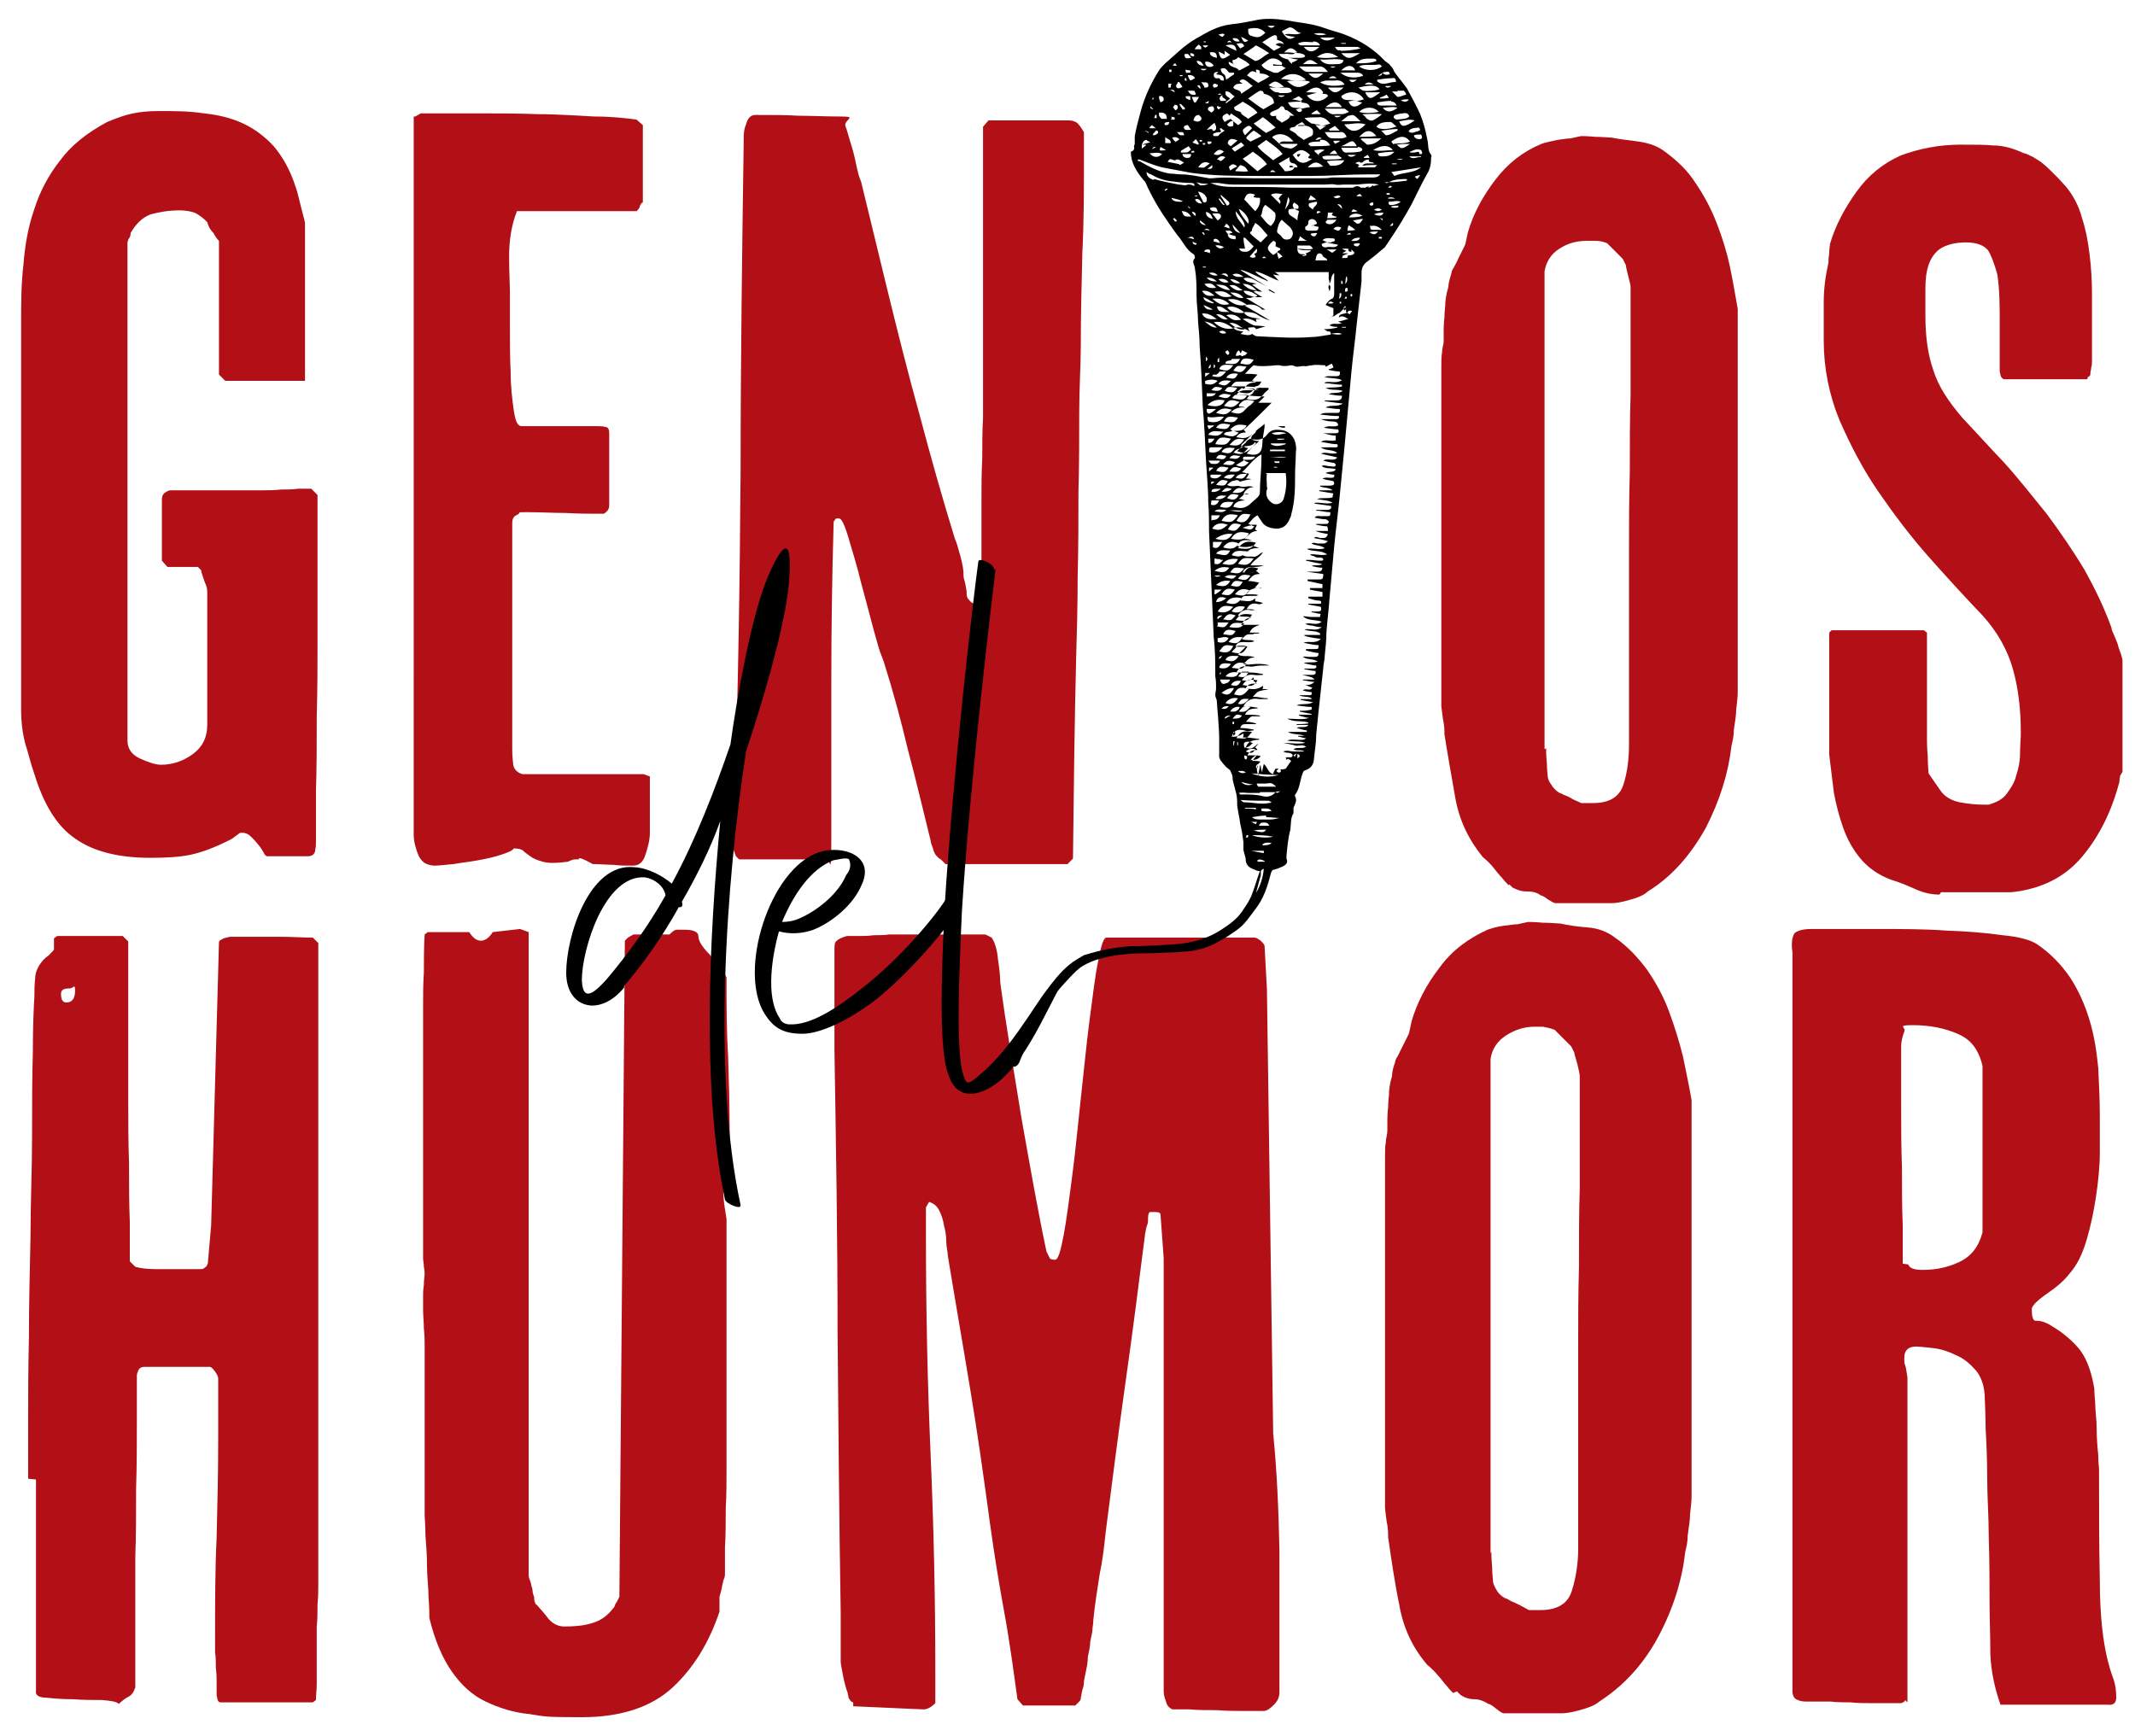
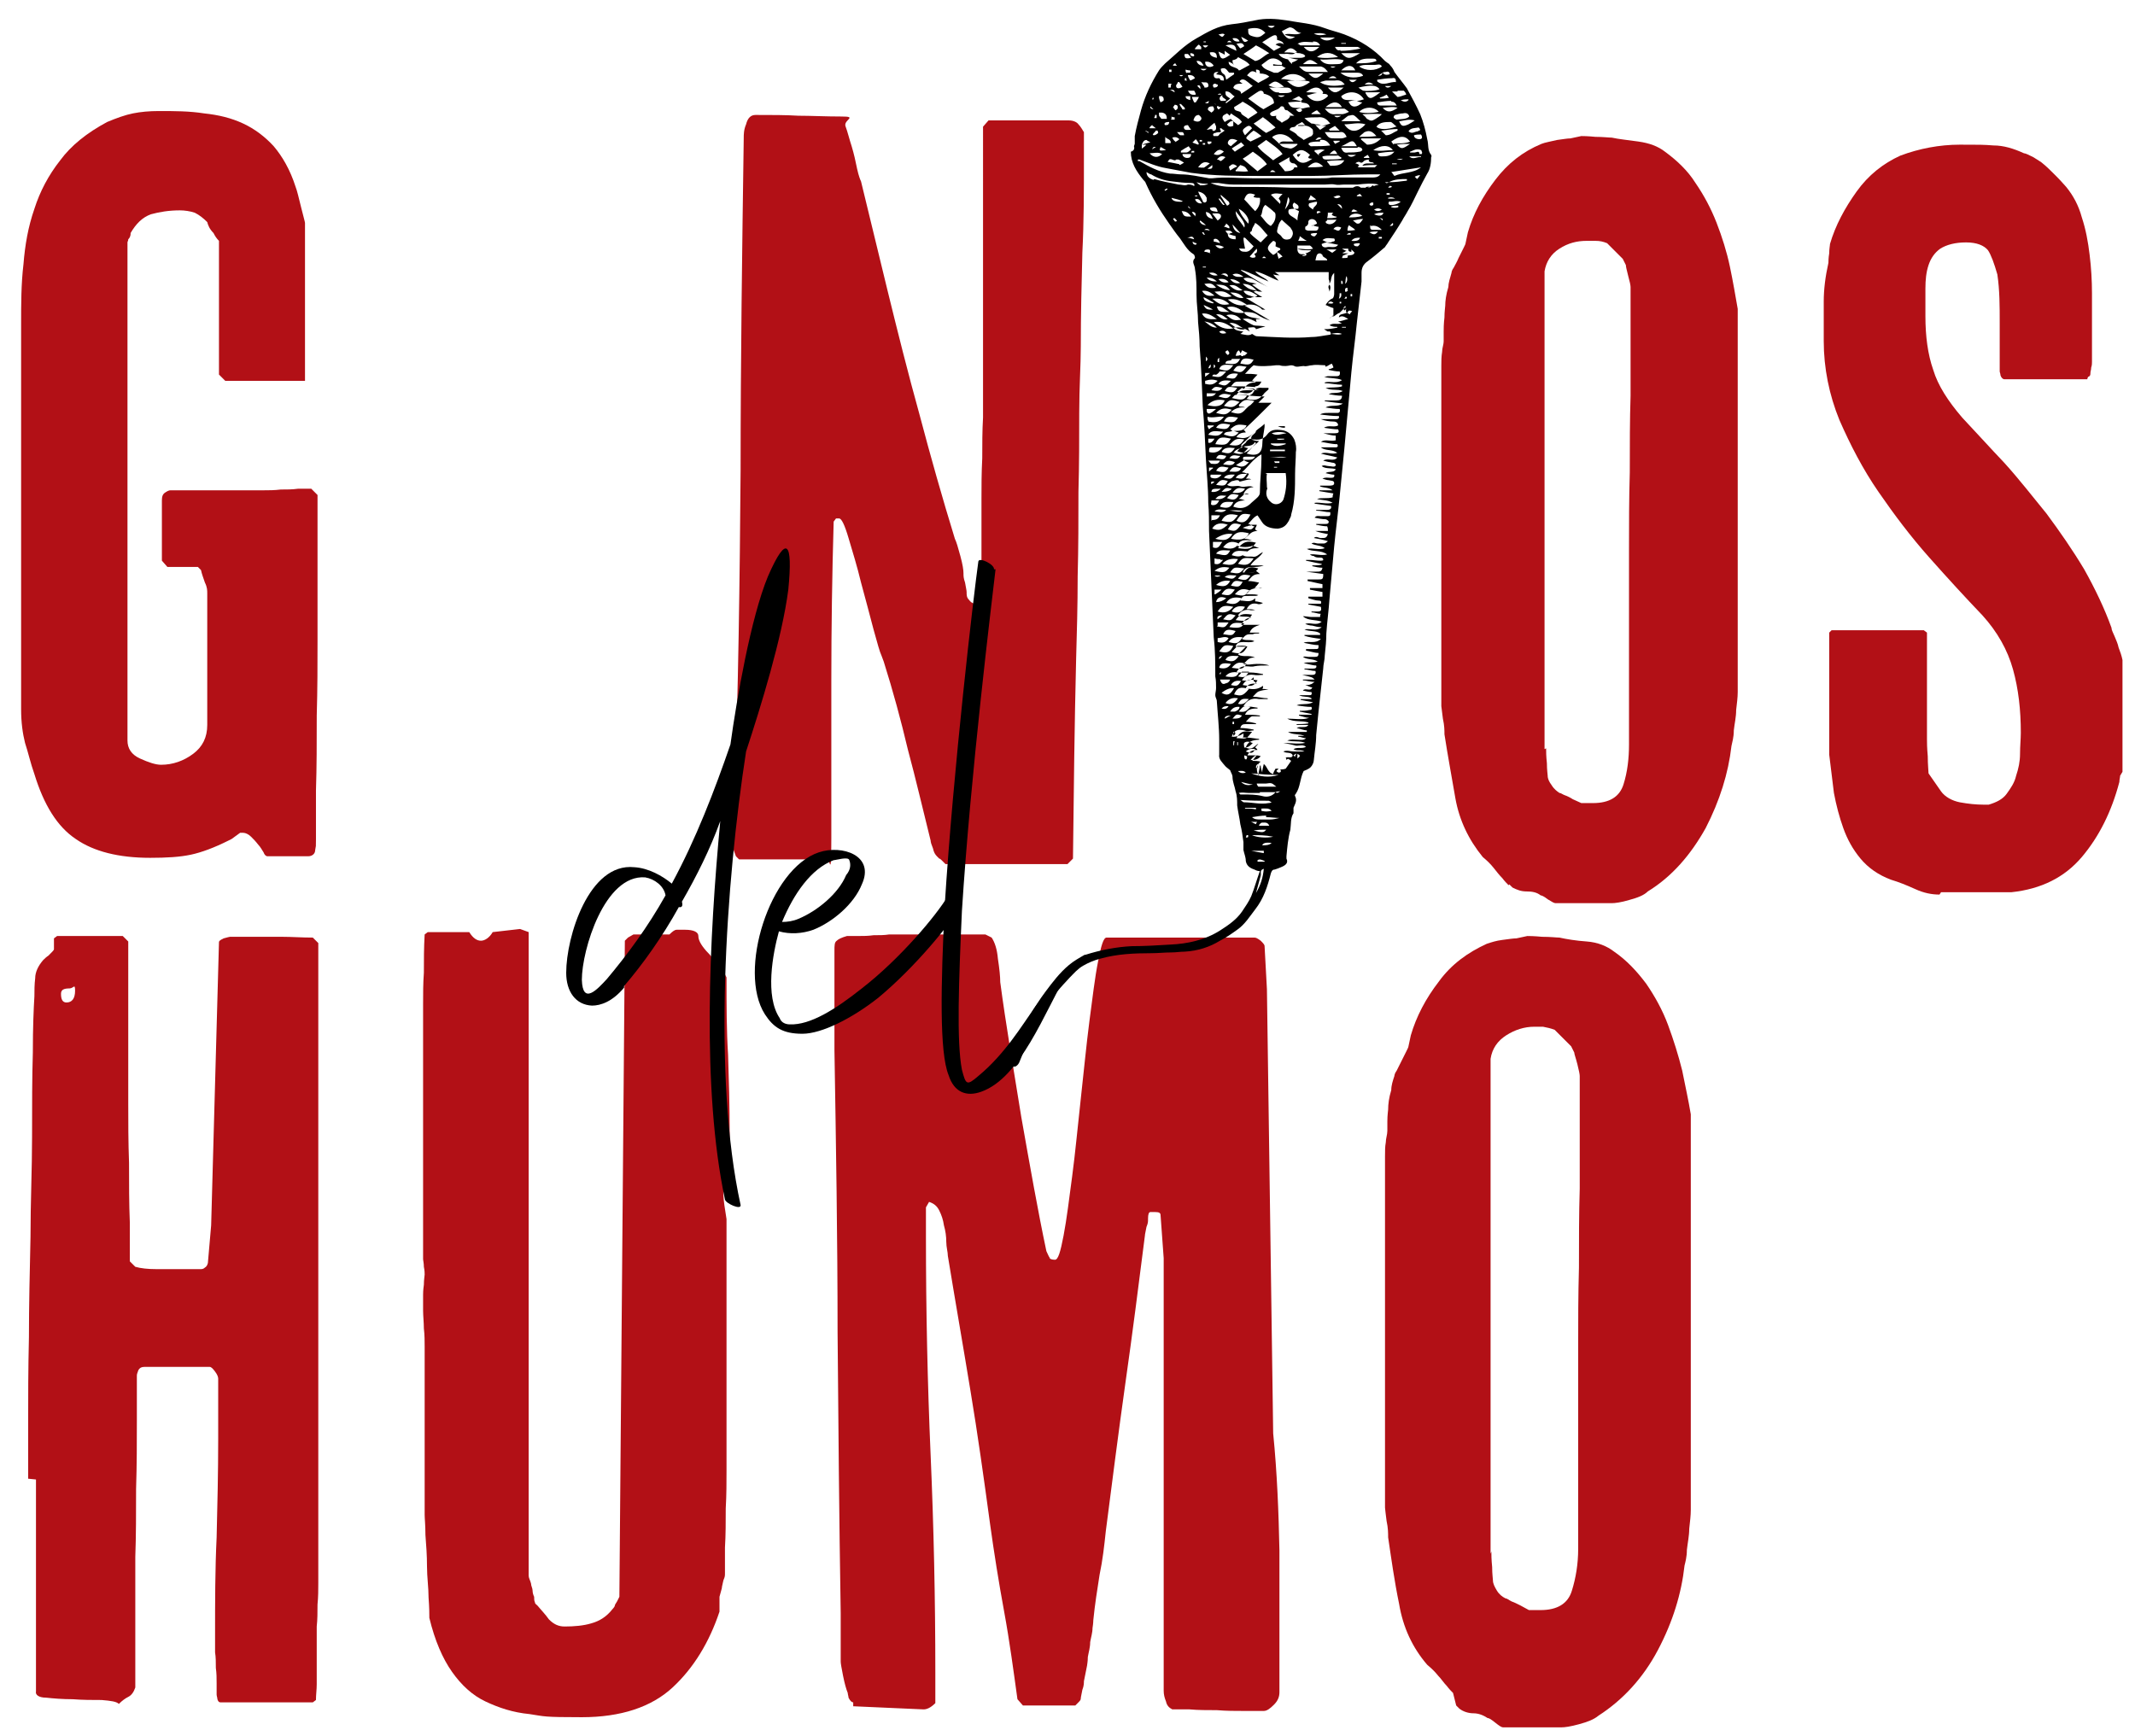
<svg xmlns="http://www.w3.org/2000/svg" version="1.1" viewBox="0 0 273 222">
  <rect x="0" y="0" width="273" height="222" fill="#808080" stroke="none" />
  <defs>
    <style>
      .cls-1 {
        fill: #b21016;
      }

      .cls-2 {
        fill: #fff;
      }
    </style>
  </defs>
  <g>
    <g id="Layer_1">
      <circle class="cls-2" cx="137" cy="111" r="224" />
      <g>
        <g>
          <path class="cls-1" d="M3.6,189.1c0-1.6,0-4,0-7.2,0-3.2,0-6.8.1-10.9,0-4,.1-8.3.2-12.8,0-4.5.2-8.7.2-12.8,0-4,0-7.6.1-10.8,0-3.2.1-5.6.2-7.2,0-.7,0-1.5.1-2.3,0-.8.4-1.6,1-2.3.2-.2.4-.4.7-.6.5-.5.7-.7.7-.8v-1.4l.4-.3h8.4l.7.7v15.6c0,1,0,2.7,0,5.1,0,2.4,0,4.9.1,7.6,0,2.7,0,5.2.1,7.6,0,2.4,0,4,0,5l.7.7c.7.2,1.6.3,2.7.3h5.6c.2,0,.4,0,.6-.2.2-.1.4-.4.4-.8l.4-4.6,1-36.2c0-.2.2-.3.6-.5.4-.1.7-.2.8-.2h.8c.7,0,1.7,0,2.7,0,1.1,0,2.1,0,3.2,0,1.2,0,2.5.1,3.9.1l.7.7v33.2c0,2.8,0,5.9,0,9.3,0,3.5,0,7.1,0,11s0,7.6,0,11c0,3.5,0,6.6,0,9.3v6.1c0,.4,0,1,0,1.9,0,.9,0,1.8-.1,2.8,0,1,0,1.9-.1,2.8,0,.9,0,1.5,0,1.9v2.4c0,.4,0,.8,0,1.4,0,.6,0,1.1,0,1.7,0,.7-.1,1.3-.1,2l-.4.3h-11.8c-.2,0-.3-.1-.4-.4,0-.2-.1-.4-.1-.6,0-.3,0-.7,0-1.4,0-.7,0-1.3-.1-2,0-.7,0-1.4-.1-2,0-.6,0-1.1,0-1.3v-.8c0-4.3,0-8.5.2-12.6.1-4.1.2-8.3.2-12.6v-7.7c0-.2-.1-.5-.4-.9-.3-.4-.5-.6-.7-.6h-8.3c-.4,0-.6.1-.8.4-.1.3-.2.5-.2.7,0,1,0,2.9,0,5.7,0,2.8,0,5.7-.1,8.8,0,3.1,0,6-.1,8.7,0,2.7,0,4.6,0,5.8s0,1.2,0,2.2c0,1,0,2.1,0,3.2s0,2.3,0,3.3c0,1,0,1.8,0,2.2-.2.6-.5,1-.9,1.2-.4.2-.8.5-1.2.9-.3-.3-1-.4-2.2-.5-1.2,0-2.4,0-3.7-.1-1.3,0-2.5-.1-3.4-.2-1,0-1.4-.4-1.3-.8v-27.1ZM8.5,128.2c.7,0,1.1-.5,1.1-1.5s-.2-.3-.7-.3c-.8,0-1.1.2-1.1.7,0,.7.2,1.1.7,1.1Z" />
          <path class="cls-1" d="M92,206.1c-1.3,3.9-3.3,7.2-6,9.7-2.7,2.5-6.6,3.8-11.6,3.8s-4.7-.1-6.7-.4c-2.1-.2-3.9-.8-5.6-1.6-1.7-.8-3.1-2.1-4.3-3.8-1.2-1.7-2.2-4-2.9-6.9,0-.5,0-1.3-.1-2.6,0-1.3-.2-2.6-.2-4,0-1.4-.1-2.7-.2-4,0-1.3-.1-2.1-.1-2.6v-15.3c0,0,0-.4,0-1.1,0-.6,0-1.2,0-1.9s0-1.3,0-1.8c0-.6,0-.9,0-1v-.4c0-.7,0-1.5-.1-2.3,0-.8-.1-1.6-.1-2.3v-2c0-.2,0-.6.1-1.3,0-.7.1-1.1.1-1.3s0-.5-.1-1c0-.5-.1-.8-.1-1v-32.5c0-1.4,0-2.8.1-4.1,0-1.6,0-3.2.1-4.9l.4-.3h5.3c.5.8,1,1.1,1.5,1.1s1.1-.4,1.5-1.1l3.5-.4,1.1.4v82.3c0,.3.2.6.3,1,0,.3.2.6.2.9,0,.3.1.6.2.8,0,.3,0,.5.1.7,0,.2.2.3.3.4.5.6,1,1.1,1.5,1.8.6.6,1.2.9,2,.9,1.2,0,2.4-.1,3.4-.4,1.1-.3,2-.9,2.7-1.8,0,0,.2-.2.3-.4,0-.2.2-.4.3-.6l.3-.6.7-83.9.4-.4.7-.4h4.6c.4-.4.7-.6.9-.6.2,0,.6,0,1.1,0,1.1,0,1.7.3,1.7.8s.3,1.1,1,1.9c.2.2.6.6,1.1,1.3.6.7.9,1.1,1.1,1.3l.4.8c0,3.5,0,6.8.2,9.9.1,3.1.2,6.5.2,10s-.1,1.5-.4,2.3c-.3.8-.4,1.6-.4,2.3,0,1.3,0,2.4,0,3.2,0,.8.2,1.9.4,3.2v28.9c0,.6,0,1.6,0,3.2,0,1.5,0,3.2-.1,4.9,0,1.7,0,3.4-.1,5,0,1.6,0,2.7,0,3.2s0,.5-.2,1c-.1.5-.2.8-.2,1l-.3,1.1v1.8Z" />
          <path class="cls-1" d="M109.1,217.7c-.2,0-.4-.2-.6-.6,0-.2-.1-.4-.1-.6-.2-.5-.4-1.2-.6-2.2-.2-1-.3-1.6-.3-1.8v-6.2c-.2-12.2-.3-24.2-.4-36,0-11.9-.2-23.9-.4-36,0-.3,0-1,0-2.1,0-1.1,0-2.4,0-3.7s0-2.6,0-3.7c0-1.1,0-1.8,0-2.1v-1.1c0-.7,0-1.1.3-1.3.2-.2.6-.4,1.3-.6.3,0,.7,0,1.4,0,.7,0,1.3,0,2-.1.7,0,1.4,0,2-.1.7,0,1.1,0,1.4,0h10.9l.8.4c.4.6.7,1.5.8,2.7.2,1.3.3,2.3.3,3,.7,5.3,1.7,11.1,2.7,17.3,1.1,6.2,2.1,11.9,3.2,17.1.2.4.3.7.4.8,0,.2.3.3.7.3s.7-1,1.1-3.1c.4-2.1.7-4.6,1.1-7.6.4-3,.7-6.3,1.1-9.9.4-3.6.7-6.8,1.1-9.9.4-3,.7-5.6,1.1-7.6.4-2.1.7-3.1,1.1-3.1h18.9c.2,0,.4.1.8.4.3.3.5.5.5.7l.3,5.5.8,56.8c.5,5,.7,10.1.8,15,0,5,0,10,0,15v3.1c0,.6-.2,1.1-.7,1.6-.5.5-.9.8-1.3.8h-.4c-.4,0-1.1,0-2.2,0-1.1,0-2.2,0-3.4-.1-1.2,0-2.4,0-3.5-.1-1.1,0-1.9,0-2.2,0-.4-.2-.7-.5-.8-1-.2-.5-.3-.9-.3-1.4v-55.3l-.4-5.5c0-.3-.2-.4-.7-.4s-.4,0-.6,0c-.2,0-.3.3-.3.8s0,.6-.2,1.1c-.1.6-.2.9-.2,1.1-.8,6.3-1.6,12.6-2.5,18.9-.9,6.4-1.7,12.7-2.5,18.9-.2,1.9-.4,3.7-.8,5.6-.3,1.9-.6,3.8-.8,5.8,0,0,0,.4-.1,1,0,.6-.2,1.2-.3,1.8,0,.7-.2,1.3-.3,1.9,0,.6-.1,1-.1,1.1l-.4,2c0,.2,0,.6-.2,1.1-.1.6-.2.9-.2,1.1s-.1.3-.4.6l-.3.3h-6.7l-.7-.8c-.5-3.6-1-7.4-1.7-11.2-.7-3.8-1.3-7.6-1.8-11.2-.8-5.9-1.6-11.6-2.5-17-.9-5.5-1.9-11.2-2.9-17.3,0-.5-.2-1.1-.2-1.8,0-.7-.1-1.4-.3-2.1-.1-.7-.3-1.3-.6-1.9-.3-.6-.7-.9-1.3-1.1l-.4.7v3.8c0,9.4.2,18.7.6,27.9.4,9.2.6,18.4.6,27.8v3.9c-.6.6-1.1.8-1.5.8l-9-.4Z" />
-           <path class="cls-1" d="M185.8,216.5c-.2-.2-.5-.5-.8-.9-.4-.4-.7-.9-1.1-1.3-.4-.5-.8-.9-1.4-1.4-1.9-2.2-3.1-4.8-3.6-7.8-.6-2.9-1-5.8-1.4-8.5,0-.5,0-1.2-.2-2.1-.1-.9-.2-1.5-.2-1.7v-44.9c0-.7,0-1.3.1-1.8,0-.5.2-1,.2-1.5,0-.5,0-.9,0-1.2s0-1,.1-1.8c0-.8.1-1.4.1-1.5,0-.7.1-1.5.4-2.5,0-.6.2-1.2.4-1.8,0,0,0-.3.3-.7.2-.4.4-.8.6-1.2.2-.4.4-.8.6-1.2.2-.4.3-.6.3-.7l.3-1.4c.7-2.4,1.9-4.7,3.6-6.9,1.6-2.2,3.7-3.7,6.1-4.8.6-.2,1.2-.4,2-.5.8-.1,1.4-.2,1.8-.2l1.4-.3c.2,0,.8,0,1.9.1,1.1,0,1.8.1,2.2.1.9.2,2.1.4,3.5.5,1.4.1,2.6.6,3.5,1.3,1.6,1.1,2.9,2.5,4.1,4.1,1.1,1.6,2.1,3.4,2.8,5.3.7,1.9,1.3,3.8,1.8,5.8.4,2,.8,3.8,1.1,5.6v25.7c0,1.3,0,3.2,0,5.6,0,2.4,0,4.9,0,7.4s0,4.7,0,6.8c0,2.1,0,3.4,0,3.9s0,.5,0,1.2c0,.7-.1,1.5-.2,2.4,0,.9-.2,1.8-.3,2.7,0,.9-.2,1.6-.3,2-.4,3.6-1.5,7.2-3.4,10.8-1.9,3.6-4.5,6.4-7.6,8.4-.6.5-1.4.8-2.5,1.1-1.1.3-1.8.4-2.3.4h-7.4c-.2,0-.5-.2-1-.6-.5-.4-.8-.6-1-.6-.6-.4-1.2-.6-1.8-.6s-1.3-.2-1.8-.6l-.4-.4ZM190.7,198.4c0,.4,0,1,.1,2,0,.9.1,1.5.1,1.7,0,.4.2.8.5,1.3.3.5.7.8,1.1,1,.2,0,.4.2.8.4.3.1.7.3,1.1.5l1.1.6h1.5c2.1,0,3.5-.8,4-2.5.5-1.6.8-3.4.8-5.3s0-1.3,0-2.4c0-1.1,0-2.3,0-3.5s0-2.4,0-3.4c0-1.1,0-1.8,0-2.2v-5.7c0-2.6,0-5.5,0-8.7,0-3.2,0-6.6.1-10.1,0-3.5,0-6.9.1-10.1,0-3.2,0-6.1,0-8.7v-5.7c0-.2-.1-.7-.3-1.5-.2-.8-.4-1.3-.4-1.5l-.4-.8-2.1-2.1c-.5-.2-1-.3-1.5-.4-.6,0-.9,0-1.1,0-1.3,0-2.5.4-3.6,1.1-1.1.7-1.8,1.7-2,3,0,.8,0,2,0,3.9,0,1.8,0,3.7,0,5.8s0,3.9,0,5.8c0,1.8,0,3.1,0,3.9v43.9Z" />
-           <path class="cls-1" d="M243.6,217.4c0,.2-.2.3-.5.4-.3,0-.7,0-1.1,0h-1.4c-.2,0-.7,0-1.5,0-.8,0-1.6,0-2.5-.1-.9,0-1.7,0-2.5-.1-.8,0-1.3,0-1.5,0s-.4,0-.6,0c-.2,0-.5,0-.8,0-.5,0-.9,0-1.3-.2-.4-.1-.6-.4-.7-.9,0-8.4,0-17.3,0-26.6,0-9.4,0-18.4,0-27s0-16.6,0-23.8c0-7.2,0-13,0-17.3-.2-1.3,0-2.1.3-2.5.4-.3,1.1-.5,2.1-.5h8.5c3,0,5.9,0,8.7.2,2.8.1,5.2.3,7.3.6,2.1.2,3.5.6,4.3,1.1,1.8,1.2,3.2,2.7,4.3,4.3,1.1,1.7,1.9,3.5,2.5,5.5.6,2,.9,4,1.1,6.1.1,2.1.2,4.1.2,6.1s0,2.9,0,4.7c0,1.8-.2,3.7-.5,5.7-.3,2-.7,3.8-1.2,5.5-.5,1.7-1.2,3.2-2.2,4.3-.6.8-1.5,1.6-2.8,2.5-1.3.9-2,1.6-2,2,0,1.1.2,1.6.6,1.5.4,0,1.1.1,2,.7,1,.6,2.1,1.4,3.2,2.6,1.1,1.2,1.8,3,2.2,5.4,0,0,0,.7.1,1.7,0,1,.2,2.2.2,3.4,0,1.3.1,2.4.2,3.4,0,1,.1,1.6.1,1.7,0,5.1,0,9.9.1,14.3,0,4.4.4,7.8,1,10.2.2.8.4,1.5.7,2.3.3.8.4,1.6.4,2.5,0,.7-.4,1-1.1.9-.6,0-1.1,0-1.6,0h-12.1c-.7-2-1.2-4.1-1.3-6.5,0-2.4-.1-4.6-.1-6.7s0-5.3-.1-8.1c0-2.8-.2-5.3-.2-7.7,0-2.4-.1-4.5-.2-6.3,0-1.8-.1-3.1-.1-3.7,0-1.6-.4-2.8-1.1-3.7-.8-.9-1.6-1.6-2.6-2-1-.5-2-.8-2.9-.9-1-.1-1.7-.2-2.2-.2-1,0-1.5.5-1.5,1.4s0,.6.2,1.3c.1.7.2,1.1.2,1.3v41.5ZM244,161.7c.2.5.8.7,1.8.7,1.7,0,3.2-.3,4.7-1,1.5-.7,2.5-1.9,3-3.8,0-1.8,0-3.4,0-4.8,0-1.4,0-2.9,0-4.5s0-3.2,0-5.1c0-1.9,0-4.2,0-6.9-.5-2.1-1.5-3.4-3.2-4.1-1.6-.7-3.5-1.1-5.7-1.1s-.8.3-1.1.8c-.2.6-.4,1.2-.4,1.9,0,.7,0,1.4,0,2,0,.7,0,1.1,0,1.3,0,.8,0,2.4,0,4.8,0,2.3,0,4.8.1,7.4,0,2.6,0,5.1.1,7.4,0,2.3,0,4,0,4.9Z" />
+           <path class="cls-1" d="M185.8,216.5c-.2-.2-.5-.5-.8-.9-.4-.4-.7-.9-1.1-1.3-.4-.5-.8-.9-1.4-1.4-1.9-2.2-3.1-4.8-3.6-7.8-.6-2.9-1-5.8-1.4-8.5,0-.5,0-1.2-.2-2.1-.1-.9-.2-1.5-.2-1.7v-44.9c0-.7,0-1.3.1-1.8,0-.5.2-1,.2-1.5,0-.5,0-.9,0-1.2c0-.8.1-1.4.1-1.5,0-.7.1-1.5.4-2.5,0-.6.2-1.2.4-1.8,0,0,0-.3.3-.7.2-.4.4-.8.6-1.2.2-.4.4-.8.6-1.2.2-.4.3-.6.3-.7l.3-1.4c.7-2.4,1.9-4.7,3.6-6.9,1.6-2.2,3.7-3.7,6.1-4.8.6-.2,1.2-.4,2-.5.8-.1,1.4-.2,1.8-.2l1.4-.3c.2,0,.8,0,1.9.1,1.1,0,1.8.1,2.2.1.9.2,2.1.4,3.5.5,1.4.1,2.6.6,3.5,1.3,1.6,1.1,2.9,2.5,4.1,4.1,1.1,1.6,2.1,3.4,2.8,5.3.7,1.9,1.3,3.8,1.8,5.8.4,2,.8,3.8,1.1,5.6v25.7c0,1.3,0,3.2,0,5.6,0,2.4,0,4.9,0,7.4s0,4.7,0,6.8c0,2.1,0,3.4,0,3.9s0,.5,0,1.2c0,.7-.1,1.5-.2,2.4,0,.9-.2,1.8-.3,2.7,0,.9-.2,1.6-.3,2-.4,3.6-1.5,7.2-3.4,10.8-1.9,3.6-4.5,6.4-7.6,8.4-.6.5-1.4.8-2.5,1.1-1.1.3-1.8.4-2.3.4h-7.4c-.2,0-.5-.2-1-.6-.5-.4-.8-.6-1-.6-.6-.4-1.2-.6-1.8-.6s-1.3-.2-1.8-.6l-.4-.4ZM190.7,198.4c0,.4,0,1,.1,2,0,.9.1,1.5.1,1.7,0,.4.2.8.5,1.3.3.5.7.8,1.1,1,.2,0,.4.2.8.4.3.1.7.3,1.1.5l1.1.6h1.5c2.1,0,3.5-.8,4-2.5.5-1.6.8-3.4.8-5.3s0-1.3,0-2.4c0-1.1,0-2.3,0-3.5s0-2.4,0-3.4c0-1.1,0-1.8,0-2.2v-5.7c0-2.6,0-5.5,0-8.7,0-3.2,0-6.6.1-10.1,0-3.5,0-6.9.1-10.1,0-3.2,0-6.1,0-8.7v-5.7c0-.2-.1-.7-.3-1.5-.2-.8-.4-1.3-.4-1.5l-.4-.8-2.1-2.1c-.5-.2-1-.3-1.5-.4-.6,0-.9,0-1.1,0-1.3,0-2.5.4-3.6,1.1-1.1.7-1.8,1.7-2,3,0,.8,0,2,0,3.9,0,1.8,0,3.7,0,5.8s0,3.9,0,5.8c0,1.8,0,3.1,0,3.9v43.9Z" />
        </g>
        <g>
          <path class="cls-1" d="M29.2,107.5c-1.8.9-3.4,1.5-4.8,1.8-1.4.3-3.1.4-5.2.4-4,0-7.2-.8-9.5-2.4-2.4-1.6-4.1-4.4-5.3-8.3-.5-1.4-.8-2.8-1.2-4-.3-1.2-.5-2.6-.5-4.3v-49.2c0-2.6,0-5.2.3-7.7.2-2.5.6-4.8,1.4-7.1.7-2.2,1.8-4.3,3.3-6.2,1.4-1.9,3.4-3.5,6-4.9,1.2-.5,2.3-.9,3.3-1.1,1-.2,2.1-.3,3.3-.3,2,0,3.9,0,5.8.3,1.9.2,3.5.6,5,1.3,1.5.7,2.8,1.7,3.9,2.9,1.1,1.3,2.1,3,2.8,5.2.2.5.4,1.4.7,2.6.3,1.2.5,1.9.5,2v20.2h-10.2l-.8-.8v-17.1c-.3-.3-.5-.6-.7-1-.5-.5-.7-1-.8-1.4-.5-.5-1-.9-1.6-1.2-.6-.2-1.3-.3-1.9-.3-1.4,0-2.6.2-3.7.5-1.1.4-1.9,1.2-2.6,2.4,0,.2,0,.5-.3.8,0,.2-.1.3-.1.4v63.7c0,1,.5,1.8,1.6,2.3,1.1.5,2,.8,2.7.8,1.5,0,2.9-.5,4.1-1.4,1.2-.9,1.8-2.1,1.8-3.7v-16.8c0-.4,0-.8-.3-1.4-.2-.6-.4-1.1-.5-1.6l-.4-.4h-3.9l-.7-.8v-7.7c0-.5.1-.8.4-1,.3-.2.5-.3.7-.3h10.6c.2,0,.6,0,1.3,0,.7,0,1.4,0,2.2-.1.8,0,1.5,0,2.2-.1.7,0,1.1,0,1.3,0h.4l.8.8v12.4c0,1.2,0,3.3,0,6.2,0,3,0,6.2-.1,9.6,0,3.4,0,6.6-.1,9.6,0,3,0,5.1,0,6.2s0,.8-.1,1.4c0,.5-.4.8-.9.8h-5.2c-.2,0-.4-.2-.5-.5-.2-.3-.4-.7-.7-1-.3-.4-.6-.7-.9-1-.3-.3-.7-.5-1-.5h-.4l-1.1.8Z" />
-           <path class="cls-1" d="M53.1,14.9l.7-.4h7.2c2.6,0,5.2,0,7.8.1,2.6,0,5,.2,7.2.3,2.2,0,4,.2,5.4.4l.8.7v9.9c-.2,0-.3.3-.4.5,0,.2-.2.4-.4.6h-15.3c-.7,1.8-1,3.7-1,5.8,0,2,.1,3.6.1,4.5v4.5c0,1.9,0,3.9.1,5.8,0,1.9.2,3.5.4,4.9.2,1.4.5,2,1,2h9.5c.5,0,.9,0,1.2.1.4,0,.5.4.5.8v9.2c0,.5-.2.8-.7,1.1-1.6,0-3.3,0-4.9-.1-1.6,0-3.2-.1-4.8-.1s-.8,0-1.3.3c-.5.2-.7.5-.7,1.1v28.8c0,.4,0,.9.1,1.8,0,.8.5,1.3,1.2,1.5.4,0,1.1,0,2.3,0,1.2,0,2.5,0,4,0s3.1,0,4.7,0c1.6,0,3.1,0,4.5,0l.8.3v2.4c0,.3,0,.9,0,1.8s0,1.9,0,3c0,1-.3,2-.6,2.9-.3.9-.8,1.3-1.6,1.3s-1.6,0-2.4-.1c-.8,0-1.7-.1-2.7-.1-.4-.2-.7-.4-1.2-.6-.4-.2-.6-.2-.6,0,0,0-.2,0-.5,0-.3,0-.6.2-.9.3-1.5.2-2.5.2-3.2,0-.7-.2-1.2-.4-1.6-.7-.4-.3-.7-.5-.9-.7-.2-.2-.6-.3-1.2-.3-.2.3-.7.5-1.6.8-.9.3-1.8.5-2.9.7-1,.2-2.1.3-3.2.5-1.1.1-1.9.2-2.4.2s-1.3-.2-1.6-.6c-.4-.4-.6-.9-.8-1.6-.2-.6-.3-1.2-.3-1.8,0-.6,0-1.1,0-1.6V14.9Z" />
          <path class="cls-1" d="M93.9,102.5c.5-14.1.7-28.3.8-42.4,0-14.2.2-28.3.4-42.4,0-.5,0-1.1.3-1.8.2-.8.6-1.2,1.2-1.2,2.1,0,3.9,0,5.5.1,1.6,0,3.4.1,5.5.1s.3.4.5,1.2c.3.8.5,1.7.8,2.6.3,1,.5,1.9.7,2.9.2.9.4,1.4.5,1.6l3.4,14c1.3,5.3,2.6,10.5,4.1,15.9,1.4,5.3,2.9,10.6,4.5,15.8.2.4.4,1.1.7,2.2.3,1.1.4,1.8.4,2.2s0,.6.2,1.2c.1.6.2,1,.2,1.2,0,.4,0,.7.3,1,.2.3.5.5.8.5.5,0,.8-.1.8-.4v-10c0-.4,0-1.4,0-3,0-1.6,0-3.3.1-5.2,0-1.8,0-3.5.1-5.2,0-1.6,0-2.6,0-3V16.2l.7-.8h10.3c.5,0,1,.2,1.2.5.3.3.5.7.7,1v3.4c0,4.1,0,8.1-.2,12-.1,3.9-.2,7.9-.2,12,0,2.4-.2,5.3-.2,8.5,0,3.2,0,6.6-.1,10.1,0,3.5,0,7.1-.1,10.8,0,3.7-.1,7.2-.2,10.7-.2,8.1-.3,16.6-.4,25.4l-.7.7h-15.6l-.4-.4c-.2-.2-.3-.3-.4-.3,0,0-.2-.2-.3-.3-.2-.2-.4-.5-.5-1-.2-.5-.3-.8-.3-1-1-4-1.9-7.9-2.9-11.6-.9-3.8-1.9-7.5-3.1-11.3l-.3-.8c-.2-.4-.5-1.5-1-3.3-.5-1.9-1-3.8-1.6-6-.5-2.1-1.1-4-1.6-5.7-.5-1.7-.9-2.5-1.2-2.5h-.4l-.3.4c-.2,6.8-.3,13.6-.3,20.3,0,6.7,0,13.5,0,20.2s-.3,1.2-.9,1.8-1.2.9-1.7.9h-9.2l-.4-.4-.4-1.1v-5.7Z" />
          <path class="cls-1" d="M192.9,113.2c-.2-.2-.5-.5-.8-.9-.4-.4-.7-.8-1.1-1.3-.4-.5-.8-.9-1.4-1.4-1.8-2.2-3-4.7-3.5-7.5-.5-2.9-1-5.6-1.4-8.2,0-.5,0-1.1-.2-2-.1-.9-.2-1.5-.2-1.6v-43.5c0-.6,0-1.2.1-1.8,0-.5.2-.9.2-1.4,0-.5,0-.9,0-1.2s0-1,.1-1.8c0-.8.1-1.3.1-1.5,0-.6.1-1.4.4-2.4,0-.5.2-1.1.4-1.8,0,0,0-.3.3-.7.2-.4.4-.7.6-1.2.2-.4.4-.8.6-1.2.2-.4.3-.6.3-.7l.3-1.4c.7-2.4,1.9-4.6,3.5-6.7,1.6-2.1,3.5-3.6,5.9-4.6.5-.2,1.2-.3,2-.5.8-.1,1.3-.2,1.7-.2l1.4-.3c.2,0,.8,0,1.8.1,1,0,1.7.1,2.1.1.9.2,2,.3,3.4.5s2.5.6,3.4,1.3c1.5,1.1,2.9,2.4,3.9,4,1.1,1.6,2,3.3,2.7,5.1.7,1.8,1.3,3.7,1.7,5.6.4,1.9.7,3.7,1,5.4v24.9c0,1.3,0,3.1,0,5.4,0,2.4,0,4.7,0,7.1s0,4.6,0,6.6c0,2,0,3.3,0,3.8s0,.5,0,1.2c0,.7-.1,1.4-.2,2.3,0,.9-.2,1.7-.3,2.6,0,.9-.2,1.5-.3,2-.4,3.5-1.5,7-3.3,10.5-1.9,3.4-4.3,6.2-7.4,8.1-.5.5-1.3.8-2.4,1.1-1,.3-1.8.4-2.2.4h-7.2c-.2,0-.5-.2-1-.5-.5-.4-.8-.5-.9-.5-.5-.4-1.1-.5-1.8-.5s-1.2-.2-1.8-.5l-.4-.4ZM197.7,95.7c0,.4,0,1,.1,1.9,0,.9.1,1.4.1,1.6,0,.4.2.8.5,1.2.3.5.7.8,1,1,.2,0,.4.2.7.3.3.1.7.3,1,.5l1.1.5h1.5c2.1,0,3.4-.8,3.9-2.4.5-1.6.7-3.3.7-5.1s0-1.2,0-2.3c0-1.1,0-2.2,0-3.4s0-2.3,0-3.3c0-1,0-1.7,0-2.1v-5.5c0-2.5,0-5.3,0-8.4,0-3.1,0-6.4.1-9.8,0-3.4,0-6.7.1-9.8,0-3.1,0-5.9,0-8.4v-5.5c0-.2-.1-.7-.3-1.4-.2-.8-.3-1.2-.3-1.4l-.4-.8-2-2c-.5-.2-.9-.3-1.5-.3-.5,0-.9,0-1.1,0-1.3,0-2.4.3-3.5,1-1.1.7-1.7,1.7-1.9,2.9,0,.7,0,2,0,3.7,0,1.8,0,3.6,0,5.6s0,3.8,0,5.6c0,1.8,0,3,0,3.7v42.5Z" />
          <path class="cls-1" d="M248,114.4c-1,0-2-.2-3.1-.7-1.1-.5-2.1-.9-3.1-1.2-1.6-.6-2.9-1.5-3.9-2.7-1-1.2-1.7-2.5-2.2-3.9-.5-1.4-.9-2.9-1.2-4.5-.2-1.6-.4-3.3-.6-4.9,0-.3,0-.7,0-1.2,0-.5,0-1,0-1.6s0-1.1,0-1.6c0-.5,0-.8,0-1v-10.2l.3-.3h11.8l.4.3v13.6c0,.4,0,1.1.1,2.2,0,1.1.1,1.9.1,2.2l1.6,2.3c.5.7,1.4,1.2,2.4,1.4,1.1.2,2.1.3,3,.3h.7c1-.3,1.8-.7,2.3-1.4s1-1.4,1.2-2.3c.3-.9.5-1.8.5-2.8,0-1,.1-1.9.1-2.7,0-2.9-.3-5.6-1-8.1-.7-2.5-2-4.8-3.9-6.9-2.2-2.3-4.4-4.7-6.8-7.4-2.4-2.7-4.5-5.5-6.5-8.4-2-2.9-3.6-6-5-9.2-1.3-3.2-2-6.6-2-10.1s0-3.4,0-5c0-1.6.2-3.2.6-5,0-.2,0-.6.1-1.2,0-.6.1-1,.1-1.2.7-2.4,1.9-4.6,3.4-6.7,1.5-2.1,3.4-3.6,5.6-4.6,2.4-.9,5-1.4,7.6-1.4s3,0,4.3.1c1.3,0,2.6.4,3.9,1,.2,0,.6.2,1.2.5.6.4,1,.6,1.2.8.5.4,1,.9,1.7,1.6.7.7,1.1,1.2,1.3,1.4.9,1.1,1.6,2.4,2,3.9.5,1.5.8,3.1,1,4.8.2,1.6.3,3.3.3,4.9v8.8c0,.2,0,.4-.1.7,0,.3-.1.5-.1.7s0,.4-.3.5c0,0-.1.2-.1.3h-10.6c-.2,0-.4-.2-.5-.5,0-.2-.1-.4-.1-.5v-6.2c0-2.1,0-4.2-.3-6.2-.4-1.4-.8-2.5-1.2-3.1-.5-.6-1.4-1-2.8-1s-2.5.3-3.3.8c-.7.5-1.2,1.2-1.5,2.1-.3.9-.4,1.9-.4,3v3.5c0,2.6.3,4.9,1,6.9.6,2,1.9,4,3.7,6.1,1.7,1.8,3.5,3.8,5.4,5.8,1.9,2.1,3.6,4.3,5.4,6.5,1.7,2.3,3.3,4.6,4.8,7.1,1.4,2.5,2.6,5,3.5,7.5,0,.3.2.6.4,1.1.2.5.4.9.5,1.4.2.5.4,1.1.5,1.6v14.3l-.3.5c0,.2-.1.5-.1.8-1,3.8-2.6,7-4.8,9.6-2.2,2.6-5.2,4.1-9,4.5h-9Z" />
        </g>
        <g>
          <path d="M79.8,126.3c-1.5,1.8-3,2.3-4.1,2.3-2.1-.1-3.3-1.8-3.3-4.2,0-4.6,2.9-14.1,8.7-13.5,1.8.1,3.6,1.1,4.8,2.1,3.1-5.7,5.5-12,7.5-17.8.8-5.8,2.6-16.2,4.8-21.5,2.4-5.5,3.2-4.4,2.6,1.7-.8,6.2-3.5,14.9-5.4,20.7-2.6,16.8-4.3,41.6-.7,58,.1.7-1.9-.2-2-.7-3-14.2-2-33.6-.6-48.4-1.3,3.6-3,7-4.9,10.3.1.4.1.8-.4.7-2.1,3.8-4.6,7.3-7,10.1ZM82.5,112.2c-5.2-.4-8.1,9.3-8.1,13.1.1,3.3,2,1.2,3.2-.1,2.6-3.1,5.2-6.6,7.5-10.7-.2-1.2-1.4-2.1-2.6-2.3Z" />
          <path d="M99.6,119.1c-.8,2.9-1.8,8.3.1,11.1.2.6.8.8,1.3.8,2.6.1,5.8-1.9,9.2-4.6,4.9-3.8,9.5-9.3,11-11.8.1-.4,1.9.5,1.8,1-1.4,2.5-6,8.1-10.7,12-3.3,2.6-7.2,4.6-9.7,4.6s-3.7-.8-4.8-2.5c-3.5-5.5.6-18.6,6.9-20.7,3-1,7.2.4,5.5,4.1-1,2.5-3.7,4.8-6.2,5.8-1.4.5-3,.6-4.4.2ZM102.1,117.5c2.4-1,5.1-3.2,6.1-5.6.6-.7.6-1.4.4-1.9-.1-.5-1.7,0-2,0-2.9,1.1-5.1,4.3-6.6,7.9.7,0,1.4-.1,2.1-.4Z" />
          <path d="M127.3,72.8c-.5,4.3-3.2,26.3-4.3,43.7-.4,8.9-.7,16.7,0,20.3.5,1.9.6,2.1,2.1.8,3.4-2.8,5.6-6.5,7.3-8.9.8-1.1,1.3-.7,2.1-2.1.2-.4,2.4-2.8,2.1-2.4-3.1,5.4-6.1,13.6-11.1,15.4-1.9.7-3.5.1-4.2-2.1-1.2-2.9-1-11.6-.5-21.7,1.1-17.5,3.7-39.7,4.3-44,.1-.6,2.1.4,2,1Z" />
        </g>
        <g>
          <path d="M145.1,18.4c0-.3,0-.7,0-1,.2-1.1.5-2.2.8-3.3.5-1.8,1.3-3.5,2.3-5.1.2-.3.5-.6.8-.9,1.3-1.1,2.4-2.3,4-3.2,1.4-.8,2.7-1.6,4.5-1.8,1-.1,2-.3,3-.5,1.3-.3,2.7-.2,4,0,1.6.3,3.3.4,4.9,1,.8.3,1.7.5,2.5.8,2.1.8,3.8,1.9,5.2,3.4.1.1.3.2.4.3.1,0,.2.2.3.3.2.2.4.5.5.8.5.7,1.1,1.4,1.6,2.1.6,1.1,1.2,2.2,1.7,3.3.4,1,.7,2.1.9,3.2.2.7,0,1.4.5,2,0,0,.1.2,0,.3,0,.7-.1,1.5-.5,2.1-.4.7-.8,1.5-1.2,2.3-.4.8-.8,1.7-1.3,2.5-.2.4-.5.8-.7,1.2-.6,1-1.2,1.9-1.8,2.8-.1.2-.3.4-.4.6-.7.6-1.4,1.2-2.2,1.8-.6.4-.8.9-.8,1.5,0,.4,0,.8,0,1.1-.2,1.8-.4,3.5-.6,5.3-.2,2.1-.5,4.2-.7,6.3-.3,3.3-.6,6.5-.9,9.8-.2,2-.4,4.1-.6,6.1-.2,2.1-.5,4.3-.7,6.4-.2,2.2-.4,4.5-.6,6.7-.1,1.5-.3,2.9-.4,4.4,0,.9-.1,1.9-.2,2.8,0,.6-.2,1.2-.2,1.7-.2,1.8-.4,3.6-.6,5.5-.1,1-.2,2-.3,3,0,1.1-.2,2.1-.3,3.2,0,.3-.2.7-.4.9-.3.3-.7.4-.9.5-.5,1-.4,2-1,2.9,0,0-.2.2-.1.3.3.6,0,1-.2,1.5,0,0,0,.2,0,.3,0,.1,0,.3,0,.4-.4.6-.3,1.4-.4,2.1-.3,1.1-.4,2.3-.5,3.4,0,0,0,.2,0,.3.3.6-.2.9-.7,1.1-.2.1-.5.2-.8.3-.3,0-.4.2-.5.5-.4,1.6-.9,3.2-2,4.6-.7.9-1.3,1.9-2.3,2.6-.7.5-1.4,1-2.2,1.4-1.3.8-2.8,1.3-4.5,1.4-.6,0-1.1.1-1.7.1-.9,0-1.7.1-2.6.1-2.2,0-4.4.1-6.5.7-.8.2-1.5.5-2.2.9-.7.4-1.2,1-1.7,1.5-1.1,1.2-2.2,2.3-2.9,3.8-.5,1.1-1.3,2.1-1.8,3.2-.6,1.2-1.2,2.4-1.7,3.7-.1.3-.3.6-.6.7-.3,0-.6,0-.9-.1,0-.1,0-.2,0-.3.3-.9.5-1.9,1-2.8,1.1-2.2,2.3-4.4,3.8-6.4.9-1.2,1.8-2.4,3-3.4.6-.5,1.3-.9,2-1.3,0,0,0,0,.1,0,1.9-.6,3.9-1,5.9-1.1,1.6,0,3.3-.1,4.9-.2,2.3-.1,4.5-.6,6.4-1.8,1.1-.7,2.1-1.4,2.8-2.4.4-.6.9-1.3,1.2-2,.4-1,.7-2.1,1.1-3.2-.3,0-.5-.1-.7-.2-.6-.2-1-.5-1.1-1.1,0-.5-.2-.9-.3-1.4,0-.2,0-.4,0-.6,0-.1,0-.2,0-.4-.1-.8-.2-1.5-.4-2.3-.1-.8-.3-1.6-.4-2.4,0-.6,0-1.2-.2-1.8-.1-.6-.4-1.2-.4-1.9,0-.2-.2-.5-.3-.8-.1-.1-.4-.3-.6-.5-.4-.5-.9-.9-.8-1.5,0-.6,0-1.3,0-1.9,0-1.6-.2-3.3-.3-4.9,0-.3-.2-.5-.2-.8,0-.3.1-.6.1-.9,0-.5,0-1-.1-1.5,0-1.7,0-3.3-.2-5-.2-4.5-.4-9.1-.6-13.6,0-1.2,0-2.4-.1-3.6,0-1.9-.2-3.8-.3-5.6-.1-2.2-.2-4.4-.4-6.7-.1-2.6-.2-5.2-.4-7.7,0-1-.1-2.1-.2-3.1,0-1.2-.2-2.3-.2-3.5,0-1.1,0-2.2-.2-3.3,0-.5-.5-.9,0-1.4,0,0,0-.4-.2-.5-.8-.5-1.2-1.3-1.7-2-.5-.6-.9-1.2-1.4-1.9-1.2-1.7-2.2-3.4-3-5.2,0-.1-.2-.3-.3-.4-.9-1.1-1.6-2.2-1.6-3.6.4-.1.5-.4.4-.7ZM155.3,13.1c0,.3.3.3.5.4-.3.1-.2.3,0,.5.1,0,.2-.2.4-.3-.1,0-.3,0-.4-.1,0,0,0,0,0,0,0,0,0,0,0,0-.2-.1-.4-.3-.5-.4ZM177.7,9.5c0-.3-.2-.4-.5-.3-.1,0-.3,0-.4.1-.2.1-.3.2-.6.4.5,0,.5-.2.6-.4.2.3.5.3.9.2ZM165.1,97.3c-.3-.2-.4-.4-.6-.1,0,0,0-.2-.1-.3.3-.2.9.2.9-.4,0,0,.2.2.3.3,0-.2.1-.3.2-.4,0,0,0,0-.1,0-.1,0-.2.2-.4.2-.2-.5-.8-.2-1.2-.5.5-.2.9,0,1.3,0,.4,0,.9,0,1.4,0-.5-.3-1,0-1.4-.3.5-.3,1.1,0,1.6-.3-.5-.4-1,0-1.5-.2-.4-.1-.9-.2-1.4-.3.9,0,1.9.2,2.8,0-.7-.3-1.5-.1-2.3-.3.5-.2.9-.1,1.3-.1.4,0,.8.1,1.1-.2-.4,0-.7-.2-1-.2,0,0,0,0,0-.1.3,0,.5,0,.8,0-.7-.3-1.5-.1-2.1-.5.8,0,1.6,0,2.4,0,0,0,0-.1,0-.2-.4,0-.8-.2-1.3-.3.5-.3,1.2.1,1.5-.4-.6,0-1,0-1.5,0,0,0,0,0,0-.1.5,0,1,0,1.5-.1,0,0,0,0,0-.1-.8-.3-1.8,0-2.7-.5,1,0,1.9.2,2.8-.1-.4,0-.9-.2-1.3-.3,0,0,0,0,0-.1.5,0,1,0,1.6,0,0,0,0,0,0-.1-.5-.1-1-.2-1.5-.3,0,0,0,0,0-.1.4,0,.8,0,1.2-.1.3,0,.4-.1.3-.4-.6,0-1.2-.1-1.9-.2.6-.3,1.4,0,2.1-.4-.6-.1-1.1-.2-1.6-.3,0,0,0,0,0-.1.5,0,1,0,1.4,0,0,0,0,0,0-.1-.4-.3-1-.1-1.6-.4.3,0,.4,0,.6,0,.2,0,.5,0,.7,0,.2,0,.4,0,.3-.4-.3,0-.7-.1-1.1-.2.3-.4,1,.2,1.2-.4-.3,0-.5-.2-.9-.3.3,0,.5,0,.7-.1.1,0,.2-.1.5-.3-.6,0-1.1-.2-1.5-.2,0,0,0,0,0-.1.5,0,.9,0,1.5,0-.3-.3-.3-.3-1.6-.6.4,0,.9,0,1.3,0,.4,0,.5-.2.4-.5-.5,0-1-.2-1.4-.2,0,0,0,0,0-.1.4,0,.8,0,1.1,0,.3,0,.5-.1.4-.4-.5,0-1-.2-1.6-.3.6-.2,1.1,0,1.8-.2-.6-.4-1.3-.2-1.9-.6.3-.1.5,0,.7,0,.3,0,.5,0,.8,0,.4,0,.5-.1.5-.5-.5,0-1-.2-1.6-.3,0,0,0-.1,0-.2.4,0,.7,0,1.1,0,.5,0,.5,0,.5-.5-.6,0-1.3-.2-1.9-.3.6-.3,1.5.2,2.2-.5-.8-.1-1.5-.2-2.1-.4,0,0,0,0,0-.1.7,0,1.3,0,2,0,0,0,0-.1,0-.2-.5-.4-1.3-.2-2-.5.7-.2,1.5.3,2.2-.3-.5,0-.8-.1-1.2-.2-.3,0-.6-.1-.9-.2.6-.3,1.4.3,2.1-.3-.8-.3-1.8-.1-2.4-.7.4,0,.8.1,1.1.1.4,0,.8,0,1.1,0,0-.2,0-.3.1-.4-.4,0-.8-.2-1.2-.2,0,0,0,0,0-.1.2,0,.5,0,.7,0,.5,0,.6-.1.5-.6-.5-.1-1.1-.2-1.6-.3,0,0,0,0,0-.1.5,0,1.1,0,1.6,0,.1-.3,0-.4-.3-.4-.4,0-.9-.2-1.3-.3v-.2c.6,0,1.2,0,1.8,0,0-.2,0-.4,0-.6-.6-.1-1.1-.2-1.6-.3,0,0,0-.1,0-.2.5,0,1,0,1.6,0,0-.2,0-.3,0-.5-.6-.1-1.3-.3-1.9-.4,0,0,0-.1,0-.2.4,0,.9,0,1.3,0,.6,0,.7,0,.7-.7-.7-.1-1.4-.2-2.2-.3,0,0,0,0,0,0,.1,0,.3,0,.4,0,.3,0,.6,0,.9,0,.5,0,.7,0,.8-.5-.4,0-.9-.1-1.3-.2,0,0,0,0,0-.1.4,0,.8,0,1.2-.1,0,0,0,0,0-.1-.7-.1-1.4-.3-2-.4,0,0,0,0,0-.1.1,0,.3,0,.4,0,.5,0,.9.1,1.4.1.1,0,.4,0,.4-.1,0-.2-.1-.3-.4-.3-.3,0-.6,0-.8-.2-.2,0-.4-.1-.5-.2.7-.1,1.4.2,2.2,0-.8-.6-1.8-.3-2.6-.7.8-.2,1.5.2,2.3-.1-.5-.4-1.2-.3-1.7-.6.3-.2.6,0,.8,0,.3,0,.5,0,.8,0,.1,0,.3-.1.5-.3-.7-.2-1.2-.3-1.8-.4.3-.3.6,0,.9,0,.6,0,.7,0,.9-.5-.5-.1-1.1-.2-1.6-.4,0,0,0,0,0,0,.5,0,1,0,1.6,0,0-.2,0-.4-.1-.6-.4,0-.9-.1-1.4-.2,0,0,0,0,0-.1.4,0,.7,0,1.1,0,.3,0,.5,0,.5-.3,0-.1-.3-.3-.4-.3-.4,0-.9-.1-1.4-.2.2-.3.5-.2.7-.2.3,0,.7,0,1,0,.4,0,.3-.3.3-.5-.6,0-1.2-.2-1.8-.2,0,0,0,0,0-.1.5,0,.9,0,1.4,0,.3,0,.6-.1.5-.5-.7-.1-1.4-.2-2.1-.3,0,0,0,0,0-.1.7-.1,1.5.2,2.3,0-.6-.4-1.3-.3-2-.5.7-.2,1.3,0,2-.2,0-.1,0-.3.1-.5-.6-.1-1.2-.2-1.8-.3,0,0,0,0,0-.1.6,0,1.2,0,1.7,0-.5-.4-1.1-.3-1.6-.5,0,0,0,0,0-.1.4,0,.7,0,1.1,0,.3,0,.7,0,.7-.3,0-.4-.4-.3-.7-.4-.2,0-.5-.1-.8-.2.4-.2.7-.1,1-.1.3,0,.6,0,.5-.4-.3,0-.7-.1-1.1-.2.4-.3,1.1,0,1.3-.5-.5-.2-1.3,0-1.8-.4.3-.2.6,0,.9,0,.3,0,.8.2.9-.1,0-.4-.5-.3-.7-.4-.2,0-.5-.1-.9-.2.6-.4,1.3.2,1.8-.4-.7-.2-1.4-.3-2.1-.5.7-.3,1.4.2,2.1-.1-.7-.5-1.5-.2-2.1-.7.3,0,.6,0,.9,0,.3,0,.7,0,1,0,.3,0,.3-.2.2-.4-.7,0-1.4-.2-2.1-.3.6-.4,1.2,0,1.9-.2,0-.2,0-.4,0-.6-.6,0-1.1-.2-1.6-.3,0,0,0,0,0,0,.1,0,.3,0,.4,0,.4,0,.8,0,1.1,0,.4,0,.6-.1.4-.5-.5,0-1.1-.1-1.8-.2.6-.4,1.3,0,1.8-.3,0-.3-.2-.5-.6-.5-.5,0-1.1-.1-1.6-.3.2,0,.3,0,.5,0,.4,0,.9,0,1.3,0,.3,0,.6,0,.5-.4-.8,0-1.6-.1-2.4-.2.3-.2.7-.2,1-.2.4,0,.8,0,1.2,0,.3,0,.4-.2.3-.5-.6,0-1.1-.1-1.8-.2.7-.4,1.5,0,2.2-.5-.9-.1-1.6-.2-2.3-.3,0,0,0,0,0-.1.1,0,.2,0,.3,0,.4,0,.8,0,1.2,0,.4,0,.7-.1.7-.6-.6,0-1.1-.1-1.7-.2.5-.3,1.2,0,1.8-.4-.7-.3-1.4,0-2.2-.4.8-.1,1.5,0,2.1-.2,0,0,0-.1,0-.2-.7,0-1.5-.2-2.2-.2,0,0,0,0,0-.1.7-.2,1.5.2,2.2-.3-.7-.3-1.5-.2-2.3-.4.2,0,.4-.1.5-.1.4,0,.7,0,1.1,0,.4,0,.5-.2.4-.6-.5,0-.9-.1-1.4-.2,0,0,0,0,0-.1.2,0,.4-.1.6-.2,0-.1-.1-.3-.2-.5-.3.1-.5.3-.8.4,0,0,0-.2-.1-.2-.5,0-1.1-.1-1.6,0-.4,0-.7.2-1.1.1-.4,0-.9.2-1.2,0-.4-.2-.7,0-1.1,0-.3,0-.5,0-.8-.1-.1,0-.3,0-.4,0-.8.1-2.2.2-2.9,0-.4.3-.7.7-1.1,1.1.6,0,1,0,1.6.1-.2.2-.5.5-.7.8.2,0,.4.1.5.2-.7,0-1.2.2-1.5.8.7,0,1.3.1,1.9.2,0,0,0,0,0,0-.5,0-1.1,0-1.6,0-.6,0-1,.1-1.3.6,1.2,0,2.4.2,3.6.2-.2.2-.4.4-.8.8.7,0,1.2,0,1.7,0-1.2,1.2-2.4,2.4-3.6,3.5.1,0,.2.1.3.3-.6,0-1,.2-1.2.6.5.1,1,.2,1.4,0,.4-.1.7-.5,1.1-.8,0,.4-.7.5-.6,1-.1,0-.2,0-.3.1-.2.1-.3.2-.4.4-.4.3-.7.7-1.1,1.1.9.3,1,.2,1.6-.2.4-.4.8-.7,1.2-1.1-.4,0-.7-.1-1-.2.1,0,.2,0,.4,0,.8.1,1.3-.2,1.6-.6.5-.7,1.1-.7,1.9-.6.8.1,1.3.6,1.6,1.2.2.5.3,1.1.2,1.6,0,.9-.1,1.9-.1,2.8,0,1.7,0,3.5-.5,5.2,0,.3-.2.5-.3.8-.3.5-.6.9-1.4,1-.8,0-1.6-.2-2-.8-.2-.3-.4-.6-.6-.9-.5.2-.8.7-1.2,1.1.2,0,.3.1.4.2-.2,0-.3,0-.5.1-.2,0-.3.1-.6.2,1.1.3,1.1.3,1.5-.2-.2,0-.3-.1-.5-.2.2,0,.5,0,.8,0,0,.3-.5.6.1.8-.9,0-1.1.6-1.7,1,.4,0,.7.1,1,.2,0,0,0,0,0,0-.1,0-.2,0-.3,0-.8-.1-1.3,0-1.6.7.6.2,1.5.2,1.9,0,.3,0,.6.2.9.3-.5,0-.9,0-1.2.2-.3.2-.6.5-.9.7.5.3.9.1,1.4.2.5,0,.7-.4,1.2-.6-.4.7-1.2,1-1.6,1.7.6,0,1.2,0,1.7,0-.5.2-1,.2-1.5.2-.6,0-1,.2-1.2.7.6,0,1.2.2,1.7-.2.1.1.3.2.5.4-.9,0-1.1.4-1.5.9.5,0,.9.1,1.4.2-.2.3-.4.5-.6.7.4,0,.7,0,1,0,0,0,0,0,0,0-.1,0-.3.1-.4,0-.8,0-1.3.2-1.7.8.3,0,.6,0,.8,0,.2,0,.5,0,.8.1,0,0-.2.1-.3.1-.3,0-.6,0-.9,0-.8,0-.8,0-1.1.6.7,0,1.3.3,1.9-.3,0,.1,0,.2,0,.4.3,0,.6.1,1,.2-.3.2-.6.2-.8.1-.6-.1-1,.1-1.3.7.4,0,.7,0,1.1.1,0,0,0,0,0,0-.2,0-.5.1-.7,0-.7-.1-1.2.2-1.5.7.5.3,1.1,0,1.7.3-.7,0-1,.4-1.3.9.9,0,1.6,0,2.4,0-.6.2-1.1.4-1.3,1,.4,0,.8,0,1.2,0,0,0,0,0,0,.1-.3,0-.6,0-.8.1-.8,0-.8,0-1.4.6.5.3,1.1,0,1.6.3-.5.2-1,.1-1.4.1-.5,0-.9.1-1,.6.4,0,.8,0,1.3,0-.4.4-.7.7-1,1,.7.4,1.4,0,2.2.4-.9-.1-1.1.5-1.5.8.6.2,1.1,0,1.7,0,.5,0,1.1,0,1.6.2-.1,0-.3,0-.4,0-.5,0-1,0-1.5.1-.3.1-.7,0-1.1,0-.6,0-.9.2-1.2.8.6,0,1.2,0,1.8,0,.5,0,1.1.1,1.6.2,0,0,0,0,0,.1-.4,0-.8.1-1.2,0-.8-.1-1.2.2-1.5.7.6.1,1.1.1,1.5-.4,0,.3,0,.4,0,.5,0,0,.2.1.4.3-.7,0-1.2.1-1.4.6.9.2,1.5.2,2.2-.3,0,0,0,.1,0,.2,0,0,0,.1-.1.2.2,0,.4,0,.8.1-.5,0-.9.1-1.2.2-.3.1-.5.4-.8.7.7,0,1.3.2,1.9.2,0,0,0,0,0,.1-.1,0-.2,0-.3,0-.3,0-.5,0-.8,0-1-.2-1.6.2-2,.9.6,0,1.2.1,1.8.2,0,0,0,0,0,.1-.8,0-1.3.1-1.6.8.6,0,1.2,0,1.9.1,0,0,0,0,0,.1-.3,0-.7,0-1,0-.3.1-.5.4-.8.7.5,0,.9.1,1.3.2,0,0,0,0,0,.1-.4,0-.9,0-1.3,0-.4,0-.6.1-.7.5.6,0,1.2.1,1.7.2,0,0,0,0,0,.1-.4,0-.7.2-1.2,0-.9-.2-1.3,0-1.6.8q.7.1,1.5-.4c0,.1,0,.2,0,.3,0,0,0,.1-.1.2.7,0,1.4.1,2.1.2,0,0,0,0,0,.1-.9,0-1.5.3-1.7,1,.8.4,1.1-.2,1.6-.5-.1.2-.3.3-.4.5,0,0,.2.1.3.3-.6,0-1.1.2-1.3.7.4,0,.8,0,1.2,0-.2.2-.3.4-.6.7.4,0,.7,0,1.1.1-.7.5-.5,1.2-.3,1.8,0-.4.2-.9.2-1.3,0,0,0,0,.1,0,0,.3.1.6.2.9,0,0,0,0,0,0,0-.3.1-.7.2-1.1.5.4.5,1.1,1.2,1.3,0-.2.2-.5.3-.7.2,0,.4,0,.5,0,0,0-.1,0-.1,0,0,0-.2.2-.3.3,0,0,.2.2.3.2.2,0,.4-.1.2-.4.2,0,.4,0,.7-.1ZM146,19c.3-.2.4-.3.6-.5-.3,0-.4,0-.6,0,.3-.1.7-.2,1.1-.3-.2-.1-.4-.2-.5-.3-.4,0-.5.4-.6.6,0,.1,0,.3,0,.6ZM159.1,45.5c.1-.1.3-.2.4-.4-.2,0-.4-.2-.7-.3,0,.1-.1.3-.2.4,0-.1-.1-.3-.2-.4-.3.2-.3.4-.4.7.2,0,.4,0,.6-.1.2.2.3.2.5,0ZM157.3,29.8c0,0,.2,0,.3,0-.2-.4-.5-.3-.9-.3.1.2.2.3.3.4,0,.4.2.7,1,.7,0-.1,0-.3,0-.4-.4-.1-.7-.2-1-.3,0,0,.2,0,.3,0ZM179.9,23.1c0,0,0-.1,0-.2-.8,0-1.6,0-2.3.4-.2,0-.3,0-.5,0,.2.2.3.1.5,0,.8,0,1.5-.1,2.3-.2ZM166.4,32.5c0,.2.3.3.5.2.1,0,.3-.2,0-.3.2,0,.5-.2.7-.3,0,0,0,0,0-.1-.1,0-.3,0-.4,0-.5,0-.9,0-1.3-.2.7,0,1.3.2,2,0-.1-.1-.2-.3-.4-.4-.5,0-1,0-1.6,0,0,.2,0,.3,0,.5,0,.3.2.7.7.6.1,0,.2,0,.3.1-.2,0-.3,0-.5.1ZM171.6,33c.7,0,.8,0,.7-.3.3-.1.8,0,.9-.4-.1-.1-.3-.3-.4-.4,0,.1,0,.3,0,.3-.4,0-.4-.2-.4-.4-.2,0-.4,0-.8,0,.3.2.4.2.6.3-.2,0-.3.2-.5.2,0,0,0,0,0,.1.2,0,.5,0,.7,0-.2.1-.5.2-.7.3ZM170.4,30.9c.2,0,.4-.1.2-.4-.5,0-1-.2-1.5.2.2.1.4.2.6.3-.2,0-.5.1-.7.2,0,.4.4.5.7.4.4-.1,1.1.2,1.4-.3-.5-.1-1-.2-1.5-.3.2,0,.4,0,.6,0ZM157.9,59.4c.8.4,1.2.4,1.8-.3-.3,0-.5-.2-.8-.3.3,0,.5,0,.8,0,.4,0,.6-.1.8-.4-.4,0-.8,0-1.2,0-.4,0-.4.1-.3.5-.3.2-.7.4-1,.6ZM156.6,55.6c.9.3,1.3.3,1.8-.3-.2,0-.5-.2-.7-.2.1,0,.3,0,.4,0,.7,0,1.1-.2,1.3-.7-1.2-.2-1.4-.1-2.1.5.1,0,.2.2.3.2-.4.2-1,0-1.1.5ZM166,26.7c.2-.5-.3-.6-.5-.8q-.4.3,0,.8c-.2,0-.4,0-.7.1-.3.8.7.9,1.1,1.4,0-.4.1-.8.2-1.2-.2-.1-.4-.2-.6-.3.2,0,.4,0,.6,0ZM161.1,101.4c-.5,0-1,0-1.5,0-.4,0-.7-.1-1.2,0,.1.1.2.2.2.2.1,0,.2,0,.4,0,.8,0,1.6,0,2.4.2.7.2,1.3,0,1.7-.5.2.2.4,0,.6-.1-.2,0-.4,0-.6.1-.7,0-1.4,0-2,0ZM163.6,31.7c-.1,0-.3-.1-.5-.2,0-.3.2-.6-.3-.7-.9.8-.9,1.1,0,1.8.2-.1.4-.2.5-.4,0,.3.1.6.2.9.1-.1.3-.2.5-.3-.2-.2-.4-.4-.6-.5-.2-.3.4-.2.3-.5ZM158.3,16c.2-.1.3-.2.5-.4-.3-.5-.9-.7-1.4-1.1,0,0,0,.1-.2.3,0-.1-.2-.2-.3-.3-.2.1-.4.2-.5.3-.2.3,0,.5.2.8.3-.2.5-.3.8-.4,0,.1.2.2.3.3-.4-.1-.5.2-.8.4.2.4.5.3.8.2,0-.2,0-.4,0-.6.2.2.4.3.6.5ZM169.2,11.8c-.5-.8-1.2-.8-2.2,0,.5,0,1,0,1.4.1-.4,0-.8.2-1.3.3.8,1,1.9.9,2.7.1,0-.3-.4-.3-.7-.3-.3,0-.5,0-.8,0,.3,0,.5,0,.8,0ZM164.6,10.4c1,.9,1.7,1,2.9.1-.2-.2-.4-.1-.7-.2-.4,0-.8,0-1.2,0,.5,0,.9,0,1.4-.1-1-.9-2.2-1-3.2-.1.7,0,1.2.2,1.8.2-.4,0-.7,0-1.1.1ZM165.2,8c.3-.1.5-.2.8-.4-.5,0-.9-.2-1.2-.2.4,0,.8,0,1.3,0,.3,0,.6,0,.8-.2-.1-.3-.4-.3-.7-.4-.2,0-.4,0-.6-.1,0,0,.2,0,.2,0,0,0,0,0,.1,0-.7-.7-1-.7-1.7,0,.5,0,.9,0,1.4.1-.4.3-.9,0-1.3.1-.2,0-.5,0-.8,0,.3.5.8.6,1.2.7.1.2.3.4.5.6ZM166.6,12.7c-.1-.1-.3-.2-.5-.4-.3.1-.5.3-.9.4.6.1,1,.2,1.4.3-.6,0-1.2,0-1.9.1.3.6.5.7,1.2.7.2,0,.4,0,.6,0-.2,0-.5.1-.8.2.2.2.3.4.6.3.2-.1.3-.3,0-.4.4,0,.8-.2,1.2-.2-.2-.6-.7-.5-1.1-.6,0-.1.1-.3,0-.3ZM165.4,21.4c.1,0,.3,0,.5,0,0-.3-.3-.4-.4-.5-.5,0-.7-.3-.6-.8-.5.3-.9.5-1.4.8.3.4.6.7.8,1q1.1,0,1.2-.5h0ZM172.5,13.1c.3.7,1,.7,1.7,0-.2,0-.5-.1-.7-.2.3,0,.6-.1.9-.2-.6-1-1.9-1.2-2.9-.4.1.4.5.5.9.5.3,0,.7,0,1,0-.3,0-.7.1-1,.2ZM168.3,16.1c.2.2.3.3.5.5.2-.1.4-.3.8-.5-.3,0-.5,0-.7,0,.4,0,.8-.2,1.2-.3-.4-.5-.8-.9-1.6-.8-.5,0-1.1,0-1.7.1.3.3.6.5.9.7.1,0,.3,0,.5.1.2,0,.5,0,.7.1-.2,0-.4,0-.7,0ZM163.9,8.3c0-.1.1-.2,0-.3-.4-.4-1.1-.8-1.8-.3-.3.2-.5.4-.8.6.3.6,1,.7,1.6,1,.1,0,.3,0,.5,0,.3-.2.6-.3,1-.6-.2-.1-.4-.2-.5-.3h0ZM157.8,57.9c.9.3,1.1.2,1.8-.6-.2,0-.4-.1-.6-.2.5-.1,1.2,0,1.5-.6,0,0,0,.1.1.2-.4.4-.8.9-1.2,1.3,1.3.4,1.9,0,2-1,0-.8.2-1.6.3-2.4,0,0,0-.2,0-.4-.4.4-.8.6-1.1.9-.6.5-1.1,1.1-1.7,1.6-.2.2-.3.3,0,.5-.5.2-1,.3-1.2.8ZM175.7,23.8c.1-.1.4-.1.6-.2-.9-.2-1.8-.1-2.7,0-.6,0-1.2,0-1.7,0-.4,0-.8.1-1.2,0-.4-.1-.9,0-1.3,0-.5,0-.9,0-1.4,0-.5,0-.9,0-1.4,0-.5,0-.9,0-1.4,0-.5,0-.9,0-1.4,0-.5,0-.9,0-1.4,0-.9,0-1.8,0-2.7,0-.7,0-1.3,0-2,0-.6,0-1.3-.1-1.9-.2-.3,0-.7,0-1,0,.9.4,1.9.5,2.8.5,2.5,0,4.9,0,7.4.1,1.6,0,3.2,0,4.8,0,.9,0,1.9,0,2.8,0,.1,0,.3,0,.4,0,.3-.2.7-.3,1,0,0,0,.2,0,.3,0h0c.5,0,.9.1,1.2-.3ZM159.1,63.2c-.2.2-.4.4-.7.6.3,0,.5.1.8.2-.7,0-1.3.2-1.5.8.9.3,1.5.2,2.1-.3.3-.3.7-.6,1-.9.2-.2.3-.4.3-.6,0-1.5.2-2.9.2-4.4,0-.1,0-.3,0-.5-1.1.6-1.6,1.5-2.5,2.3.3,0,.5.1.7.2-.2,0-.3,0-.5,0-.5,0-.8.2-1,.5.9.2,1,.2,1.5-.6,0,0,.2.1.2.1-.1.2-.2.4-.4.6.3,0,.5,0,.7.1,0,0,0,0,0,0-.5,0-1,.2-1.5.3-.1-.3-.5-.2-.8-.1-.3,0-.5.3-.8.5.6.4,1.2,0,1.7.2.5.2,1.1-.2,1.7.1-.7,0-1.1.4-1.3.9h0ZM171.3,40c-.3.1-.5.3-.8.5h0c0-.4,0-.8,0-1.1-.4-.1-.7-.3-1-.4.2-.3.4-.6.8-.8.2,0,.3-.4.3-.6,0-.9,0-1.7,0-2.7-.3.3-.3.4-.4.8,0,.2-.1.4-.2.6h0c0-.2,0-.4-.1-.6,0-.3,0-.6,0-.9-2.4,0-4.6,0-6.9,0,.2.1.4.3.6.4,0,0,0,0,0,0-.2,0-.4,0-.8-.1.2.3.4.4.7.8-1.1-.4-2-1-3-1.2.4.6,1.3.8,1.7,1.3-1.2-.5-2.2-1.1-3.5-1.5,0,0,0,0,0,.1,1.1.7,2.2,1.4,3.4,2.1,0,0,0,0,0,0-.5-.3-1-.5-1.5-.8-.5-.3-1-.5-1.6-.3.4.6,1.1.5,1.7.7-.2,0-.3,0-.6.1.4.3.8.6,1.3.9-.3,0-.5,0-.7-.1-.4-.5-.9-.9-1.8-.9.4.4.8.7,1.4.8.1,0,.2,0,.4.1,0,0-.2,0-.4.1.4.3.8.5,1.1.7,0,0,0,0,0,0-.3,0-.7,0-1,0,.1,0,.3-.1.4-.2-.5-.3-1-.7-1.8-.6.3.6.9.6,1.4.8-.2,0-.3,0-.5.1-.2,0-.4,0-.6,0,.8.5,1.7,1,2.5,1.5,0,0,0,0,0,0,0,0-.1,0-.2,0,0,0-.1,0-.2,0,0,0-.1-.1-.2-.2-.7-.5-1.1-.5-2.2-.4,1.2.7,2.3,1.3,3.4,2h0c-.6-.2-1.1-.4-1.7-.8-.5-.3-1.1-.3-1.7-.3.5.8,1.4.7,2.2.9-.2,0-.4,0-.6,0,0,.1,0,.2.1.4-.6-.3-1.1-.6-1.8-.4.5.3.9.6,1.4.8.4.1,1,0,1.5.2-.4,0-.8.2-1.2.3-.1-.4-.6-.2-1-.2,0,.2.1.3.2.5-.7-.5-1.4-.6-2.1-.5.3.4.7.4,1.3.5-.2.1-.2.2-.4.3.6.1,1.1.3,1.5,0,.2.1.4.3.6.3,2.3.1,4.7.3,7,.1.8,0,1.6-.2,2.4-.3,0,0,0,0,.1-.1.4,0,.9.2,1.4,0-.5-.2-1-.1-1.4,0-.1-.1,0-.4-.4-.3,0,0-.2-.1-.5-.3.7,0,1.2-.1,1.7-.2,0,0,0,0,0-.1-.3,0-.6,0-1-.2.5-.4,1.1,0,1.6-.3-.2,0-.3-.1-.5-.2.4,0,.8-.2,1.3-.3-.5-.3-.8-.5-1.2-.2,0-.5.6-.4,1-.6.1,0,.2.1.4.2,0-.1.2-.3.3-.4-.5-.2-.5,0-.6.2-.4-.1,0-.5-.3-.7ZM145.7,20.6c1.2.7,2.5,1.4,3.9,1.6.5,0,1,.1,1.4.1,1.2,0,2.4.3,3.6.5.1,0,.2,0,.4,0,1.7-.2,3.4,0,5.2,0,1.7,0,3.3,0,5,0,1.2,0,2.4,0,3.6,0,.5,0,1,0,1.5-.1.3,0,.5,0,.8,0,1.1,0,2.3,0,3.4,0,.3,0,.6,0,.9,0,.4,0,.8,0,1.1-.4-.6,0-1.1,0-1.6,0-2.4,0-4.8.2-7.2.2-2.2,0-4.4,0-6.6,0-2.9,0-5.9,0-8.8-.4-1.1-.2-2.1-.4-3.2-.6-1.2-.2-2.3-.7-3.4-1.1,0,0,0,0-.2,0,0,0,0,.1,0,.2ZM162,60.6c-.1.5,0,1.1,0,1.7,0,0,.1.2,0,.3-.2.6,0,1.2.5,1.6.5.5,1.3.3,1.6-.3.3-.9.5-2,.3-3.4-.9,0-1.7,0-2.6,0ZM161.5,14c.5-.3.9-.5,1.4-.8,0-.7-.5-1-1.2-1.2,0,0-.1,0-.1,0,0-.2-.1-.4-.4-.4-.2,0-.4.2-.6.3-.3.2-.6.4-1,.7.7.5,1.3,1,2,1.4ZM164,19.7c-.5-.7-1.3-1.2-2.1-1.8-.4.3-.7.5-1.1.8.5.7,1.3,1.2,2,1.8.4-.3.8-.5,1.2-.8ZM165.7,17.1c.3.4.7.5,1,.8.4-.2.7-.4,1-.5,0,0,.2-.2.2-.3,0-.3,0-.5-.1-.6-.3-.3-.7-.5-1.2-.4-.2,0-.4,0-.6,0,0,0,0,0,0-.1.3,0,.5,0,.9,0-.2-.2-.3-.3-.4-.4-.3.2-.7.3-.8.5-.2.3-.7,0-.8.5.3.2.8.4,1,.7ZM160.2,19.4c-.4.3-.8.6-1.3.9.6.5,1.3,1.1,1.9,1.6.4-.3.8-.6,1.2-.9-.5-.7-1.1-1.1-1.8-1.6ZM164.9,14.8c0,0,.3,0,.6,0-.4-.3-.6-.5-.9-.7-.2,0-.3,0-.4-.3,0-.2-.4-.3-.5-.1-.3.4-1,.4-1.3.8,0,0,0,0,0,0,0,.4.4.4.8.3-.2.5.5.6.7.9.4-.3,1-.4,1.1-1ZM158.7,14.5c.2.3.6.4.9.7.4-.3.8-.5,1.2-.8-.5-.6-1.2-1-1.9-1.4-.4.3-.8.5-1.1.7,0,.6.6.4.9.7ZM160.5,7.8c.7-.1,1.1-.7,1.8-1-.6-.4-1.1-.7-1.7-1-.5.4-1,.7-1.6,1.1.5.3,1,.6,1.5.9ZM163.3,29.6c0,0,0,.2.2.3.1.1.3.2.4.4.2.3.5.4.9.3.3,0,.6-.6.5-.9,0-.2-.2-.4-.3-.6-.3-.3-.7-.6-1.1-1-.4.4-.5.9-.6,1.4ZM161.2,27.6c.4.4.7,1,1.3,1.3.4-.4.6-.8.6-1.3,0-.2,0-.4-.2-.5-.3-.3-.7-.6-1.1-.9-.5.4-.3,1-.6,1.4ZM163.6,18.3c.3-.3.7-.2.9-.2.3,0,.6,0,.9,0-.8-1-1.9-1.2-2.7-.6,0,0,0,0,0,.1.4.3.8.7,1.1,1,.3.3.8.3,1.2.4.3,0,.7-.3.9-.5,0,0,0,0,0-.1-.7,0-1.4,0-2.3,0ZM161.6,14.9c-.4.3-.8.6-1.3.9.5.4,1,.8,1.6,1.2.4-.2.8-.4,1.2-.7-.6-.5-1-.9-1.6-1.3ZM161.1,25.3c-.3,0-.5,0-.8-.1,0-.1.1-.2.2-.3-.8-.3-1.1-.2-1.4.6.5.5.9,1,1.4,1.5.5-.5.7-1.1.6-1.7ZM160.1,29.3c0,0,0,.2-.1.3-.3.1-.1.3,0,.4.3.3.7.6,1.2,1,.3-.3.6-.6.9-.9-.5-.5-.8-1.1-1.6-1.6-.1.3-.3.5-.4.8ZM159.4,9.6c.5.3.9.6,1.5,1,.5-.3,1-.5,1.4-.8q-.4-.4-1.2-.4c0-.3,0-.5-.5-.5,0,.2,0,.3.1.4-.6-.3-.7-.3-1.3.4ZM147.6,22.9c1,.3,2.1.5,3.1.7.4,0,.8.2,1.2,0,.2,0,.5,0,.8.2.1-.3-.1-.4-.4-.4-.8,0-1.6-.1-2.4-.2-1-.1-1.9-.4-2.7-.9-.1,0-.3-.1-.6-.3,0,.6.5.9.9,1ZM160.2,11c-.3-.2-.6-.5-.9-.7-.3-.2-.6-.2-.8.1,0,0,.2.2.4.3-.6,0-1,0-1.2.5.2.4,1,.2,1,.8.6-.4,1.1-.7,1.6-1.1ZM164.1,5.6q0-.3-.8-.5c0,0,0-.1,0-.2,0-.4-.2-.5-.6-.3-.4.2-.8.5-1.3.8.6.4,1,.7,1.5,1.1.3-.2.6-.3.9-.5-.3-.1-.5-.2-.7-.3.4-.3.8-.2,1.1,0ZM158.5,52c.2,0,.5,0,.7.1,0,0,0,0,0,0-.1,0-.2,0-.3,0q-.9,0-1.5.6c1,.3,1.3.3,1.9-.4.2-.2.4-.4.6-.5.2-.2.3-.3.5-.5-1.1-.3-1.4-.2-2,.5ZM158.7,8.9c.4-.2.7-.4,1.1-.6-.4-.5-1-.7-1.5-1q-.1.3-.7.4c0,.2,0,.4.2.6-.2-.2-.4-.3-.7-.4,0,.8,1.1.6,1.3,1.1.2,0,.3-.1.4-.2ZM167.3,20.1c0-.1.2-.2.2-.3-.9-.8-1.3-.8-2.2,0,.8,1.2,1.4,1.3,2.5.5-.2,0-.3,0-.5-.1ZM160.5,49.4c.4,0,.6-.2.8-.6-.4,0-.7,0-1,0-.6,0-1.2,0-1.7,0-.7,0-.7,0-1.2.6,1.1,0,2.1,0,3.1.1ZM161.5,50.5c.2-.3.5-.5.7-.7,0,0,0-.1,0-.2-.3,0-.5,0-.8,0-.6-.1-.9.2-1.1.5-.1.2-.2.3-.4.4-.2.1-.3.3-.5.5,1,.3,1.6.1,2.1-.5ZM167.3,9.2c.8,0,1.6,0,2.5,0-.3-.4-.5-.6-.9-.7-.9,0-1.8,0-2.8,0,.4.4.7.7,1.2.7ZM172,10.9c-.3-.5-.7-.7-1.3-.6-.4,0-.8,0-1.1,0-.2,0-.4.1-.8.2.6.5,1.9.6,3.2.3ZM171.3,16.9c-.6,0-1.3,0-1.9,0,.5.8.6.8,1.4.8.2,0,.5,0,.7,0,.2,0,.5-.1.7-.2-.2-.4-.4-.7-.9-.6ZM164.3,4.4c.7-.2,1.4.2,2.1-.2-.7,0-.8-.7-1.5-.7-.3.1-.6.3-1,.5.6,1,1,1.2,1.7.7-.4,0-.8-.1-1.2-.2ZM159.6,3.7c0,.7,0,.8.8,1,.7.2,1-.2,1.4-.5-.6-.7-1.4-.7-2.2-.5ZM158.4,31.7c.2.4.3.5.9.5q.5,0,1-.7c-.4-.4-.7-.7-1.1-1.1,0,0-.1,0-.2,0,0,.4.1.9.2,1.4-.4,0-.7,0-1-.1ZM168.8,18.1c-.4,0-.8,0-1.2.1-.1,0-.3.2-.3.2,0,.1.2.2.3.3,0,0,.1,0,.2,0,.7,0,1.5,0,2.3-.1-.3-.5-.7-.8-1.3-.7ZM167.7,28.9c.3-.1.5-.2.7-.3,0-.1-.1-.3-.2-.4-.3-.3-.8-.2-.9.1,0,.3,0,.5-.4.7,0,0,0,.3,0,.3,0,.1.3.2.4.2.3,0,.6,0,.9,0,.3,0,.4-.2.4-.5-.2,0-.5-.1-.8-.2ZM172,13.9c-.8,0-1.6,0-2.6,0,.4.5.8.8,1.4.7.3,0,.6,0,.8,0,.2,0,.5-.1.9-.3-.3-.2-.5-.4-.6-.4ZM173.6,18.9c-.7,0-1.4,0-2.1,0,.2.5.4.7.9.6.5,0,.9,0,1.4-.1.2,0,.3-.1.4-.2,0-.3-.3-.4-.6-.4ZM174.3,9.8c0-.3-.3-.5-.7-.5-.3,0-.6,0-.9,0-.4,0-.8,0-1.3,0,.7.6,1.7.8,2.9.4ZM171.9,15.9c.7,1.1,1.7,1.1,2.7,0-.9-.3-1.8,0-2.7,0ZM178.6,16.2c-.3-.2-.6-.6-.8-.6-.6,0-1.4,0-1.8.6.4.4,1.4.4,2.5,0ZM178.2,18.4c.7-.1,1.5,0,2.1-.3-.6-.8-1.3-.8-2.4,0,.1.1.2.3.3.4ZM171,8.2c.4,0,.7-.1.8-.5-1-.3-1.9,0-3-.1.6.8,1.4.6,2.2.6ZM163.5,11.9c.2,0,.5,0,.8,0,.3,0,.6,0,.9-.2-.1-.5-.5-.5-.8-.5-.7,0-1.3,0-2.1,0,.4.4.7.7,1.3.6ZM176.7,8.5c-.2-.4-.6-.2-.9-.2-.3,0-.7,0-1,0-.3,0-.7,0-1,.2.8.6,2.1.6,2.9,0ZM159.7,68.2c-1.2-.3-1.7-.2-2.3.7,1,.2,1.9.2,2.3-.7ZM158.3,65.9c-1.1-.3-1.7-.1-2.1.7,1.3.3,1.4.2,2.1-.7ZM160.6,69.4c-1.2-.3-1.6-.1-2.3.7,1.4.2,1.7.1,2.3-.7ZM175.1,20.4c0,0-.5,0-.7.2-.2.2-.3.3-.6.1-.1,0-.3,0-.5.2.2,0,.3.1.5.2,0,0-.1.2-.2.2,0,0,.1.1.2.1.7,0,1.4,0,2,0,0,0,.1-.1.3-.3-.7,0-1.2,0-1.9.1.2-.3.5-.3.7-.3.2,0,.5,0,.8,0-.2-.3-.6,0-.7-.4ZM174,17.8c.3.3.6.5.8.7.8,0,1.3-.3,1.8-.8-.8,0-1.6,0-2.5,0ZM161.3,17.4c-.4-.3-.6-.5-1-.7-.3.2-.5.4-.7.6-.4.4-.3.4.3.8.4-.2.9-.4,1.4-.7ZM178.5,10.5c0-.4-.1-.6-.5-.5-.6,0-1.3.1-1.9.2,0,0,0,.2,0,.2.8.7,1.6,0,2.4.1ZM162.3,102.4c-1.2,0-2.4,0-3.7-.1.2.1.3.3.5.3,1,0,2.1.3,3.1.1.1,0,.2,0,.4-.1-.2-.1-.3-.2-.4-.2ZM158.2,82.6c-.2.3-.5.5-.7.8,1.3.3,1.4.2,2-.7-.4-.2-.9-.1-1.3-.1ZM176.3,14.3c-.6-.7-1.8-.7-2.5,0,.4.2,1.7.2,2.5,0ZM174.1,15.6c-.4-.3-.6-.6-.9-.8-.3-.2-.5,0-.8,0-.3.2-.5.4-.9.7.9,0,1.6,0,2.6,0ZM155.4,56.8c1.5.2,1.5,0,2-.7-1.3-.3-1.6-.2-2,.7ZM168.4,7.3c.9.2,1.8.1,2.7,0-.9-.7-1.8-.7-2.7,0ZM174.8,15.2c.5.3.6.3,1.1,0,.3-.2.5-.3.8-.6-.9-.1-1.6,0-2.5,0,.2.2.4.3.5.5ZM158.4,69.5c-.9-.4-1.5-.2-2,.5.9.3,1.6.2,2-.5ZM160.1,78.6c-1.3-.2-1.6,0-2.1.7,1.3.2,1.6.1,2.1-.7ZM178,22.1c.1.1.2.3.3.4,1.1-.5,2.4-.3,3.4-1.1-1.3.2-2.5.4-3.8.6ZM155.4,68.9c1.2.3,1.6.2,2.2-.6q-1-.2-2.2.6ZM159.7,88.1c-1.1-.3-1.5-.2-1.9.7.8.2,1.1.3,1.9-.7ZM171.4,6.5c.8,0,1.7-.1,2.6-.3-.1,0-.3-.2-.4-.2-1,0-1.9,0-2.9,0,.2.4.4.5.7.4ZM179.4,14.5c-.3,0-.7.1-1,.2-.1,0-.2.2-.2.3,0,.1.3.3.4.3.5-.1,1.2,0,1.6-.4-.1-.4-.4-.5-.8-.4ZM154.4,51.8c1,.3,1.9.2,2.2-.6-.9-.2-1.6,0-2.2.6ZM174.4,11.6c.3.1,1.7,0,2-.2-.4-.5-1-.6-2.7-.2.3.2.4.3.6.4ZM157.2,9.3c-.3-.2-.4-.8-1.1-.5,0,.3.1.5.4.7.2.1.2.4.3.7.4-.3.7-.5,1-.7v-.2c-.2,0-.4,0-.6,0ZM156.3,72.1c1.3.3,1.6.1,2-.6q-1.3-.2-2,.6ZM158.3,72.1c1.1.3,1.5.1,2-.7-1.4-.1-1.4-.1-2,.7ZM178.1,19.2c-.5-.7-1.5-.7-2.5,0,.9.2,1.7,0,2.5,0ZM155,67.6c.9.3,1.2.2,2-.5-.9-.3-1.6-.2-2,.5ZM159.1,56.2c-1.1-.2-1.2,0-1.9.7,1.2.2,1.4,0,1.9-.7ZM157,38.3c.7.6,1.4.9,2.5.7-.8-.5-1.5-.9-2.5-.7ZM174.4,17c-.2.1-.4.3-.6.5.7,0,1.5,0,2.2-.1-.6-.7-1-.8-1.7-.4ZM155.9,83.3c1,.3,1.4.1,1.8-.7-1.2-.2-1.2-.1-1.8.7ZM158.2,94.4c.4,0,.8.1,1.1,0,.3-.1.5-.5.8-.8-1.2-.2-1.5,0-2,.8ZM177.9,12.9c-.6,0-1.2.1-1.8.2,0,.3.2.4.5.4.7,0,1.3,0,2,0-.2-.4-.4-.5-.7-.5ZM176,7.8c0-.2-.1-.3-.4-.3-.8,0-1.6-.1-2.2.6.9,0,1.8,0,2.6-.3ZM158.1,66.6c.8.4,1.3.2,1.8-.8-1.1-.2-1.2-.1-1.8.8ZM158.5,51.4c-1.2-.4-1.3-.3-2,.5,1.1.3,1.3.2,2-.5ZM163.6,26.1q.3-.3-.1-.7c.1-.2.3-.4.5-.6-.5,0-.9-.2-1.5.1.4.4.8.8,1.1,1.1ZM157.7,42c-.7-.5-1.4-1-2.5-.8.7.6,1.4,1,2.5.8ZM155.7,78.2c.9.3,1.5,0,2-.6-1.3-.3-1.6,0-2,.6ZM159.8,75.5c-.9-.3-1.3-.2-1.9.5,1.2.3,1.3.2,1.9-.5ZM161.9,104.3c-.6,0-1.2.1-1.8.2.3.3.7.3,1.1.3.4,0,.8,0,1.2,0,.4,0,.8-.1,1.2-.2,0,0,0,0,0,0-.6,0-1.1-.1-1.7-.1ZM158.9,49.6c-.2,0-.4.3-.7.5,1.4.3,1.7.3,2.2-.4-.5,0-1,0-1.5,0ZM160.8,87c-1.1-.2-1.6,0-1.9.6,1.1.2,1.4.2,1.9-.6ZM157.5,52.4c-.9-.3-1.4-.2-2,.4,1.1.3,1.3.3,2-.4ZM154.5,53.9c.8.2,1.5.1,2-.6-.7-.1-1.4.2-2.1,0,0,.2,0,.4.1.5ZM171.1,19.9c-.3,0-.6,0-.9,0-.3,0-.7,0-1.1.1,0,.3.2.4.5.4.6,0,1.3,0,1.9-.1,0,0,0-.1,0-.2-.2,0-.4-.3-.6-.3ZM156.8,77.1c.9.2,1.3.3,2-.6-.9-.2-1.6-.1-2,.6ZM167.9,5.4c-.6,0-1.3-.2-2,.2.2,0,.3.2.4.2.8,0,1.6,0,2.5,0-.2-.4-.5-.5-.9-.5ZM171.6,13.7c-.5-.8-1.2-.8-2.1,0,.7,0,1.4,0,2.1,0ZM159.4,84.9c-1-.3-1.3-.2-1.9.5,1.3.2,1.4.2,1.9-.5ZM164.2,11.1c-1.1-.9-1.2-.8-2-.2.7.4,1.3.3,2,.2ZM157,67.7c.9.3,1,.3,1.7-.6-1-.3-1.2-.2-1.7.6ZM169.7,20.7c.2.2.3.4.4.5.7,0,1.4,0,1.8-.7-.7,0-1.4,0-2.2.1ZM158,50.5c-.2,0-.3.3-.5.4,1.3.3,1.6.3,2-.4-.5,0-1,0-1.4,0ZM156.9,39.3c.5.6,1.1.8,2.3.7-.7-.5-1.4-1-2.3-.7ZM163.2,100.6c-.6-.5-.6-.5-1.3-.4-.4,0-.8,0-1.2,0,0,.1.1.3.2.4.8,0,1.5,0,2.4,0ZM160,98.9c1.1.4,2.2.6,3.5.2-1.2,0-2.4-.1-3.5-.2ZM176.6,16.7c.2.2.4.4.6.6.6,0,1-.4,1.5-.6,0,0,0-.1,0-.2-.6,0-1.3.1-2,.2ZM157.3,73.2c1.1.2,1.2.2,1.8-.5-1.3-.2-1.3-.2-1.8.5ZM157.5,37.9c-.9-.7-1.1-.7-2.2-.6.8.7,1.2.8,2.2.6ZM157.9,75.4c-.9-.2-1.2-.2-1.7.6,1,.2,1.1.2,1.7-.6ZM158.3,53.4c-1.2-.2-1.4-.2-1.8.5,1.3.2,1.4.1,1.8-.5ZM158.9,81.5c-.8-.1-1.4,0-1.8.6,1.1.3,1.2.2,1.8-.6ZM156.3,57.2c-.4,0-.8,0-1.1,0-.6,0-.6,0-.6.6.7.2,1.3,0,1.7-.6ZM158.4,86q-1.2-.2-1.7.5c1.2.2,1.5,0,1.7-.5ZM157.2,38.9c-.6-.6-1.3-.8-2.2-.7.9.7,1.2.9,2.2.7ZM155.9,47.2c1,.3,1.2.3,1.8-.5-.7,0-1.5-.3-1.8.5ZM157.5,78.2c.8.3,1.3.1,1.7-.6-.8-.2-1.4,0-1.7.6ZM150.8,21.1c.1,0,.3-.1.6-.3-.3-.2-.5-.3-.7-.4,0,0-.3,0-.3,0-.2.3-.6-.2-.9,0,0,0-.1.2-.2.3.6.1,1,.2,1.5.3ZM158,21.7s0,.1,0,.2c.6,0,1.1.1,1.6,0-.4-.6-.4-.6-1-.8-.2.2-.4.4-.5.6ZM157.7,47.4c1,.3,1.1.3,1.7-.5-1.2-.2-1.2-.2-1.7.5ZM158.6,46.5c1.1.2,1.3.2,1.7-.5-1.2-.3-1.5-.2-1.7.5ZM159.1,73.2c.7.1,1.4.1,1.8-.5-1-.3-1.3-.2-1.8.5ZM157.2,72.6c-.9-.2-1.4,0-1.9.4,1.2.3,1.4.2,1.9-.4ZM161.2,112c-.1.4-.2.7-.3,1.1-.1.4-.2.7-.3,1.1.6-1,.9-2,1-3.1-.6.2-.3.6-.4.9ZM159.6,28.6c.3-.5-.4-1.5-1.2-1.9.2.7.7,1.3,1.2,1.9ZM178.7,11.7c-.2,0-.4,0-.7,0,.3.3.5.5.7.7.3,0,.7-.2,1.1-.3,0-.2-.2-.4-.3-.5-.3,0-.5,0-.8,0ZM157.2,80.2c1.4.2,1.6,0,1.9-.5-.7,0-1.5-.3-1.9.5ZM157.7,64.2c-.7,0-1.4-.2-1.7.6,1,.3,1.4.1,1.7-.6ZM155.5,54.7c1.3.3,1.5.2,1.8-.4-1-.2-1.4-.2-1.8.4ZM157.5,71c1,.3,1.3.2,2-.5-.8,0-1.6-.3-2,.5ZM159.1,18.6c-.1-.1-.3-.3-.4-.4-.4.3-.8.5-1.2.8.2.2.3.3.4.4.4-.3.8-.5,1.2-.8ZM156.2,88.6c.7.4,1.1.3,1.6-.6q-.7-.1-1.6.6ZM171.5,6.8c.8.8,1.1.8,2.4,0-.8,0-1.6,0-2.4,0ZM156.7,84.4c.9.3,1.2.2,1.7-.5-.7,0-1.4-.2-1.7.5ZM155.5,74.8c1,.3,1.4.2,1.8-.5q-1-.2-1.8.5ZM158.7,40.9c-.5-.6-1.1-.8-1.9-.6.9.7,1,.7,1.9.6ZM169.7,33.2c-.2-.3-.6-.3-.6-.6,0,0-.2-.2-.3-.2-.1,0-.3,0-.4.2-.1.2-.1.3-.2.7.6,0,1.1,0,1.5,0ZM156.7,89.9c.7.3,1.1.1,1.6-.6q-1-.2-1.6.6ZM158.6,45.9c-.4,0-.7,0-1.1,0,0,.4-.8,0-.8.6.7,0,1.4.3,1.8-.5ZM155.5,70.8c1.3.3,1.4.3,1.8-.4-.7,0-1.4-.2-1.8.4ZM157.3,7c-.2-.1-.4-.3-.7-.5,0,.2,0,.4,0,.5-.3-.2-.6-.3-.8-.4.3,1.1.5,1.1,1.5.4ZM158,78.7c-.9-.3-1-.2-1.6.5,1,.2,1,.2,1.6-.5ZM156.2,57.8c1,.3,1.2.2,1.7-.5-.8-.1-1.4-.1-1.7.5ZM178.9,15.5c.3.7.5.7,1.2.4.2-.1.5-.3.8-.5-.7-.2-1.3,0-1.9.1ZM158.1,12.4c-.6-.1-.7-.8-1.4-.7,0,.5,0,.5.6.9-.2.2-.4.3-.6.5,0,0,0,0,.1.1.4-.3.7-.5,1.1-.9ZM158,27c0,.9.7,1.4,1.1,2.1.2-.4-.1-.9-1.1-2.1ZM155.7,82.1c.7.2,1.1,0,1.4-.5-.5-.3-.9,0-1.4,0,0,.2,0,.4,0,.5ZM178.7,13.8c-.4-.2-1.1-.1-1.9,0,.6.6,1,.6,1.9,0ZM153.7,40.1c.3.6.7.8,1.9.7-.6-.4-1.1-.8-1.9-.7ZM166.7,6c.6.7,1.2.8,2,0-.8,0-1.4,0-2,0ZM159.2,42.1c-.7-.3-1.1-.9-2-.8.6.4,1.1,1,2,.8ZM173.5,18.7c-.4-.7-.5-.8-1.2-.4-.2.1-.5.3-.8.4.7,0,1.3,0,2,0ZM158.3,47.8q-1.1-.2-1.5.5c1.1.2,1.1.2,1.5-.5ZM176.2,19.6c0,.3.2.4.4.4.6,0,1.2,0,1.7-.6-.8,0-1.5.1-2.1.2ZM154.5,55.6c1.1.2,1.4.2,1.9-.4-.7,0-1.5-.3-1.9.4ZM171.8,11.2c-.7,0-1.3,0-2,0,.7.8,1.1.8,2,0ZM167.2,21.4c.7,0,1.3,0,2-.1-.7-.7-1.2-.7-2,.1ZM159.2,62.5c-.9-.2-1.1-.1-1.6.5q1.2.2,1.6-.5ZM157.4,74.9c1,.2,1.1.2,1.5-.5-1-.2-1.1-.2-1.5.5ZM158.3,18c-.6-.3-1-.3-1.2,0-.2.3-.1.5.3.7.3-.3.6-.5.9-.8ZM153.8,25.8c0,0,.2.1.2.1.1,0,.2,0,.3-.2,0-.1,0-.3,0-.4-.2-.4-.5-.7-1.1-.8.2.5.4.8.6,1.2ZM158,80.7c-1-.3-1.3-.2-1.6.4,1.2.2,1.2.2,1.6-.4ZM174.6,11.9c.4.7.6.8,1.2.4.2-.1.4-.3.7-.5-.7,0-1.3,0-1.9,0ZM167.3,9.4c.8.8,1.1.7,1.9,0-.7,0-1.2,0-1.9,0ZM154.2,49.1c.7.2,1.1,0,1.5-.4-.5-.2-1-.2-1.6,0,0,.2,0,.3,0,.4ZM160.1,16.4c-.2-.3-.4-.4-.7-.2-.6.4-.6.5-.2,1.1.3-.3.6-.6.9-.9ZM155.1,69.3c0,.2,0,.5,0,.7.8.3.9-.4,1.2-.7-.4,0-.7,0-1.2,0ZM162.8,107c-1-.2-1.8-.2-2.7-.2.6.3,1.9.4,2.7.2ZM159.9,73.6c-1-.2-1.2-.1-1.6.4,1,.3,1.1.2,1.6-.4ZM155.9,9.2c-.4,0-.7,0-.7.4,0,.2.1.5.6.4,0,0,.2,0,.2.1,0,.2.3.2.5.2,0-.6-.2-.7-1-.8.1-.1.2-.2.3-.3ZM156.9,63.7c.8.3,1.1.3,1.5-.4-.9-.2-1-.2-1.5.4ZM157.4,84.9c-1.1-.2-1.4,0-1.5.5.7.2,1.2,0,1.5-.5ZM157.1,59.8c-1-.2-1.2-.2-1.6.4,1,.3,1.2.2,1.6-.4ZM155.8,49.1c.9.3.9.3,1.6-.4-.7-.1-1.3-.1-1.6.4ZM173.3,9c-.3-.7-1-.8-1.8,0,.7,0,1.2,0,1.8,0ZM156.6,50c1,.3,1.2.2,1.6-.4-1.2-.2-1.2-.2-1.6.4ZM156.8,76.5c-.7-.3-1.2-.1-1.3.5q.7,0,1.3-.5ZM155.9,47.6c-.2.2-.4.4-.5.3-.3,0-.3,0-.4.2,1,.2,1.1.2,1.8-.6-.4,0-.7,0-.9,0ZM159.9,90.4c-.9-.2-.9-.1-1.5.6.8.1.9,0,1.5-.6ZM158.8,85.9c-.1.2-.3.4-.5.6.8.2,1,.1,1.4-.6-.3,0-.6,0-1,0ZM169.8,27c0,.3,0,.6-.1.9.4,0,.8,0,1.2-.1,0,0,0,0,0-.1-.2,0-.4-.1-.6-.2,0,0,0-.2.2-.3-.3,0-.5,0-.7,0ZM156.2,16.4c0,0-.2,0-.2,0,0,.1,0,.2.1.3,0,0,0,.2,0,.2-.2,0-.5,0-.7.1-.2,0-.4.2-.2.4.1,0,.4,0,.5,0,.1,0,.2-.2.3-.3.2-.1.3-.2.6-.4-.2-.1-.4-.2-.5-.4ZM166.6,8.2c.7,0,1.2,0,1.9,0-.9-.7-1.1-.7-1.9,0ZM169.7,28.2c0,0-.2.1-.2.2,0,0,.1.2.2.2.4.2.9,0,1.2-.5-.4,0-.8,0-1.2,0ZM158.7,59.9c-.9-.3-1.1-.2-1.5.4.6,0,1.2.2,1.5-.4ZM175.2,28.8c0,.5,0,.6.5.6.3,0,.5,0,1,0-.5-.5-.9-.6-1.4-.5ZM155.6,80.1c1,.2,1,.2,1.5-.5-.5,0-.9,0-1.4,0,0,.2,0,.3,0,.4ZM153.8,21.5c.3-.1.6-.4.9-.6-.6-.3-1-.2-1.5.5.3,0,.5.1.7,0ZM157,61.5c-.8-.2-.9-.2-1.5.5,1.1.2,1.2.1,1.5-.5ZM156.5,61.1c.9.2.9.2,1.4-.4q-1.1-.1-1.4.4ZM154.1,7.8c0,.3,0,.5.3.7.2.1.5.1.8-.1q-.4-.6-1.1-.5ZM181.4,16.7c.3,0,.2-.2,0-.4-.4.1-1,0-1.3.5.5.4.8,0,1.2,0ZM155,16.7c.2.1.5,0,.5-.3,0,0,0-.1,0-.2,0-.1-.1-.2-.2-.5-.4.3-.7.6-1,.9.3,0,.5-.2.8,0ZM154,36.3c.4.5.7.6,1.5.5-.5-.6-.7-.6-1.5-.5ZM153.7,37.2c.4.6.7.7,1.6.6-.5-.4-.9-.7-1.6-.6ZM155.8,50.7c1,.3,1.2.3,1.6-.2-.9-.2-1.1-.2-1.6.2ZM157.9,59.1c-.8-.3-1.1-.2-1.5.3.6,0,1.2.3,1.5-.3ZM154.8,60.7c0,.2-.1.3.1.4.6.2,1,0,1.3-.4-.6,0-1,0-1.5,0ZM148.6,19.7c-.5-.3-1.1-.1-1.6-.1.5.6,1.1.6,1.6.1ZM177.7,25.7c-.2.2-.2.4,0,.5.3.1,1.1-.1,1.4-.4-.5-.2-1,0-1.4,0ZM151.7,19.5c.2,0,.4-.2.6-.4,0,0-.2-.2-.3-.4-.4.2-.7.4-1,.6,0,0,0,.1,0,.2.2,0,.5,0,.7,0ZM149.2,15.2c0-.4-.1-.7-.6-.8-.1,0-.3,0-.4,0,0,0,0,.2,0,.3,0,.2.2.3.3.5.2,0,.4,0,.6,0ZM157.4,87.6c.8.2.9.1,1.3-.5q-.9-.2-1.3.5ZM152.3,27.7q-.4-.7-1.2-.7c.3.7.3.7,1.2.7ZM155.6,39.2c.2.7.4.7,1.6.7-.6-.3-.9-.8-1.6-.7ZM159,38.1c-.4-.5-.8-.7-1.7-.7.5.4,1,.8,1.7.7ZM157.3,37.1c-.5-.6-.8-.7-1.8-.7.6.4,1.1.7,1.8.7ZM167.4,26c-.2.4.1.5.5.8,0-.4.6-.5.5-1-.3,0-.6.1-1,.2ZM156.8,58.3c-.9-.2-1-.2-1.3.3.9.2,1.1.2,1.3-.3ZM157.5,62.5c-.8-.2-.8-.1-1.3.4q1,0,1.3-.4ZM158.3,90c.7.2,1-.2,1.4-.6-.9-.1-1,0-1.4.6ZM157.2,91c.3,0,.5,0,.7,0,.3-.1.6-.3.6-.6q-.8-.1-1.2.6ZM156.3,11.9c0,.2,0,.3-.2.4-.2.2-.2.4,0,.6.1,0,.4,0,.5,0,0,0,.1,0,.2-.1-.1-.2-.6-.3-.5-.6,0-.1-.3-.4-.6-.1.1,0,.2,0,.4,0ZM156,71.5c-.2,0-.4,0-.7-.1,0,.3,0,.5,0,.7.6.2.8-.2,1.1-.5-.2,0-.3,0-.3,0ZM158.1,6.5c-.1-.8-.4-.9-1.4-.7.5.3,1,.5,1.4.7ZM156.8,87.4c.2-.1.4-.2.5-.5-.3,0-.7,0-1,0,0,0-.2,0-.3,0,.2.6.4.7.9.4ZM156.3,49.6c-.9-.2-1-.2-1.4.3.6.1,1.1.2,1.4-.3ZM180.3,18.4c-.6,0-1.1,0-1.7.1.6.6.7.6,1.7-.1ZM174.2,27.6c-.5-.4-1.4-.4-1.7.2.5,0,1.1,0,1.7-.2ZM149.8,25.3q.1.5,1.1.5t-1.1-.5ZM158.9,37.1c-.6-.3-.9-.8-1.7-.6.5.4.9.8,1.7.6ZM158.1,73.6c-.5,0-1.1-.2-1.5.2,1,.3,1.1.3,1.5-.2ZM170.7,4.8c-.6,0-1.1,0-1.9,0,.5.5,1.2.5,1.9,0ZM155,66.5c.6,0,.8-.2,1-.6-.4,0-.7,0-1.1,0,0,.3,0,.5,0,.7ZM153.5,15.4c.3-.3,0-.5-.2-.7-.5,0-.6.4-.7.7.4.2.7.2.9,0ZM156.1,25.1c.3.4.5.8.8,1.2.1,0,.3-.2.3-.2,0-.1,0-.3-.2-.4-.3-.3-.6-.5-.9-.8,0,.1,0,.2,0,.2ZM154.9,62.9q.7.1,1.2-.4c-1.1,0-1.1,0-1.2.4ZM155.7,28.2c.3-.2.5-.4.4-.7-.2-.3-.6-.2-1.1-.2.3.4.5.6.7.9ZM168.6,19.7c.3-.2.5-.4.8-.5-.5-.2-.9,0-1.3,0,0,0,0,.1,0,.2.2.1.3.3.6.5ZM156.5,19.4c-.5-.4-.8-.3-1.3.3.6.3.9,0,1.3-.3ZM180.9,19.5c.2,0,.6-.3.6.2.1,0,.3,0,.3,0,0,0,.1-.2,0-.3,0-.3-.4-.3-.6-.3-.3,0-.6.2-.9.3,0,0,0,0,0,.1.1,0,.3,0,.4,0ZM155.4,63.8c.6.1,1,0,1.4-.4-.9-.1-1,0-1.4.4ZM164.7,25.2c-.1.5-.2,1-.4,1.6q.9-1.1.4-1.6ZM157,40.8c-.4-.2-.7-.7-1.5-.6.5.4.9.8,1.5.6ZM161.3,103.7c.6.1.6.1,1.3,0-.3-.4-.8-.3-1.3-.3,0,.1,0,.2,0,.3ZM160.1,95c-.4-.2-.8-.2-1,0-.1.1,0,.4,0,.6.6,0,.8-.3,1.1-.6ZM164.5,55.4c-.6-.2-1.2-.2-1.9,0,.6.4,1.2.1,1.9,0ZM154.8,59.3c.4,0,1,.2,1.2-.4-.5,0-.9,0-1.5,0,.2.2.2.3.3.3ZM155.6,41.9c-.5-.5-1-.7-1.6-.8.5.3.8.8,1.6.8ZM155.6,7.4c0-.6-.2-.8-.9-.7,0,.5.5.6.9.7ZM155.4,50.3c-.4,0-.8,0-1.1,0,0,0,0,.2,0,.4.6,0,1,0,1.2-.5ZM161.4,105.2c-.2,0-.3.2-.4.3,0,0,0,0,0,.1.2,0,.4,0,.7,0,.2,0,.4,0,.6,0-.2-.5-.6-.4-.9-.4ZM159.8,32.8c.2.2.5.2.7.1.2-.2-.3-.4,0-.5.2,0,.3-.3.2-.6-.4.4-.6.7-.9,1ZM153,7.8q.2.6.9.6-.3-.7-.9-.6ZM155.1,13.6c-.2,0-.5,0-.6.2-.2.3.2.4.4.6.3-.2.5-.4.2-.8ZM159.3,96.1c.8.3.9.2,1.2-.3-.5-.1-.9,0-1.2.3ZM162.5,56.8c.5.3,1,.3,1.9,0,0,0,0,0,0-.1-.6,0-1.2,0-1.9,0ZM162.4,58.5c.7,0,1.4,0,2.1,0-.7-.2-1.4,0-2.1,0ZM156.8,65.2c-.6,0-1.1-.2-1.5.2.5,0,1,.3,1.5-.2ZM171,19.7c-.3-.6-.4-.6-1,0,.3,0,.7,0,1,0ZM170,16.6s0,0,0,.1c.4,0,.8,0,1.3,0-.2-.2-.4-.4-.6-.6-.3.2-.6.3-.8.5ZM180.8,17.3c0,.3.3.5.7.5.4,0,.4-.3.2-.6-.3,0-.6,0-.9.1ZM173.6,28.6c.2,0,.3,0,.7-.6-.4,0-.8.1-1.3.2.3.2.4.4.6.4ZM155.7,27.1c-.1-.6-.3-.7-1-.5.1.5.6.4,1,.5ZM151.2,19.7c0,.3.3.5.6.5.3,0,.5-.1.5-.5-.4,0-.8,0-1.2,0ZM154.3,52.3c0,.2,0,.4.1.5.2.2.4,0,.6-.1.1-.1.3-.2.5-.4-.5,0-.8,0-1.2,0ZM157.2,58.6c.5,0,1,.3,1.4-.3-.6,0-1-.3-1.4.3ZM158.8,91.5c-.7-.2-.7-.2-1.2.4.6,0,1,0,1.2-.4ZM155.1,28c-.2-.4-.3-.8-.9-.9,0,.6.4.8.9.9ZM167.7,14.5s0,0,0,.1c.4,0,.7,0,1.2,0-.2-.2-.3-.3-.5-.5-.3.1-.5.3-.7.4ZM158.9,65.3c-.6,0-1.1-.1-1.7,0,.6,0,1.2.3,1.7,0ZM173.3,29.4c-.3-.3-.6-.4-.8-.6q-.2.2-.2.7c.3,0,.6,0,1-.1ZM161.6,109.2c0-.1,0-.2,0-.4-.5,0-1.1,0-1.6,0,0,0,0,0,0,0,.5.1,1,.2,1.6.3ZM173.9,30.4c-.4,0-.8,0-1.1.4q1,.1,1.1-.4ZM169.6,4.4c-.5-.2-1-.2-1.6-.1.6.3,1.1.2,1.6.1ZM156.1,20.6c.2-.1.4-.3.6-.5-.6-.3-.8,0-1.1.3.3,0,.4.2.5.2ZM154.9,64.1c0,.2-.2.5.2.5.4,0,.6-.2.8-.6-.4,0-.7,0-1,0ZM175.7,27.4c.7.3,1.1.2,1.2-.2-.4,0-.8,0-1.2.2ZM170.5,29.3c.2,0,.4.2.6.2.2,0,.3-.2.4-.4-.5-.2-.8-.1-1,.2ZM150.4,11.1c.1.3.5.2.8,0-.1-.2-.3-.4-.4-.6,0,0-.2,0-.2,0,0,.2-.3.4-.2.5ZM158.1,21.2c-.4-.3-.6-.2-.8,0-.2.1-.2.1,0,.6.3-.2.6-.4.9-.5ZM157.6,28.7c.1.6.4,1,1,1.1-.3-.3-.6-.7-1-1.1ZM158.6,36.2c-.4-.3-.7-.5-1.3-.5.4.5.8.6,1.3.5ZM161.2,96.7c-.6-.2-.8-.1-1.3.5.6,0,1-.1,1.3-.5ZM161.9,106.1c-.5,0-1,0-1.6.1,1.1.3,1.3.3,1.6-.1ZM158.5,6.2c.2,0,.4-.2.6-.3-.2-.5-.5-.4-1-.3.2.2.3.4.5.6ZM154,11.2c.3,0,.6,0,.5-.4-.1-.4-.4-.2-.9-.3.2.3.3.4.4.6ZM153.3,12.4c-.4,0-.6,0-.9,0,.1.3.2.5.3.7,0,0,.1,0,.2,0,.1-.2.3-.4.4-.7ZM149.1,18.3c.1,0,.4,0,.6,0,0,0,0,0,0-.1,0-.4-.5-.4-.7-.7,0,.3,0,.5,0,.8ZM152.2,10.3c.3-.1.4-.2.6-.3-.2-.4-.5-.4-.9-.4,0,.3.2.5.3.7ZM167.6,24.8c0,.3-.2.5-.3.8.4,0,.7,0,1-.1-.3-.2-.5-.4-.8-.6ZM153.4,23.7c.4,0,.8,0,1.1-.2-.5,0-.9,0-1.5-.2.2.2.3.3.4.3ZM153.9,38c0,.4.3.6,1.2.8,0,0,0,0,.1-.1-.4-.2-.8-.5-1.3-.7ZM162.6,107.8c-.7-.1-1.1,0-1.2.3.4,0,.9,0,1.2-.3ZM160.2,100.3c-.5,0-1-.2-1.5-.3.4.4.9.5,1.5.3ZM151.8,6.9c0,0-.3,0-.3,0,0,0-.1.2,0,.3,0,.3.3.3.8.2-.1-.2-.2-.3-.4-.5ZM154.3,35.5c.3.4.7.5,1.3.5-.4-.4-.8-.5-1.3-.5ZM170.4,32.3c.1-.1.3-.2.5-.4-.5,0-.8,0-1.3,0,.3.1.5.3.7.4ZM150.2,18.2c.2-.1.4-.2.6-.4-.3-.3-.6-.3-.9-.2.1.2.2.4.4.5ZM167.1,30.8c-.4-.2-.6-.4-.9-.6,0,.2-.1.4-.2.6.4,0,.7,0,1.1,0ZM152.4,18.2c.3.1.5.2.8.3,0,0,0,0,.1-.1-.1-.2-.2-.4-.4-.6-.2.2-.3.3-.5.5ZM176.5,12.6s0,0,0,0c.4,0,.7,0,1.1-.1-.1-.1-.2-.3-.3-.4-.3.2-.6.3-.9.4ZM150.1,13.8c0,.1.1.2.2.3.1,0,.3-.2.3-.3,0-.2,0-.4-.4-.4,0,.1-.2.2-.2.4ZM157.6,35.1c.4.4.8.3,1.4.3-.5-.4-.9-.5-1.4-.3ZM150.9,17.3c.1,0,.3,0,.5,0,0-.1,0-.3-.2-.4-.1,0-.4,0-.7,0,.2.2.3.4.5.4ZM151.9,16c-.3,0-.6.1-.5.4.1.3.4.2.9.2-.2-.3-.3-.4-.4-.6ZM152.8,25.5q.3.6.9.5c-.2-.3-.4-.7-.9-.5ZM175.6,10.8q-.6-.5-1.1,0c.3,0,.7,0,1.1,0ZM157.1,36.1c-.3-.4-.7-.5-1.3-.4.4.4.7.5,1.3.4ZM152.7,11.6c-.3,0-.5,0-.8,0,.2.4.4.6,1,.5,0-.2-.1-.3-.2-.5ZM162.4,57.5c0,0,0,.1,0,.2.6,0,1.3,0,1.9,0,0,0,0-.1,0-.2-.6,0-1.3,0-1.9,0ZM158.5,5.3c-.1-.3-.4-.5-.9-.4q.2.5.9.4ZM155.4,31.4c.4.4.7.5,1.1.2-.4-.2-.7-.3-1.1-.2ZM181.7,20.2c0,0,0-.1,0-.2-.5,0-.9,0-1.5,0,.5.5,1,0,1.5.1ZM154.5,56.1c0,.2,0,.3,0,.5.2.1.5,0,.8-.5-.3,0-.5,0-.8,0ZM153.9,39c.3.6.5.6,1.2.6-.3-.2-.7-.4-1.2-.6ZM159.6,5.2c-.3-.2-.5-.3-.9-.5.3.7.4.8.9.5ZM168.1,30.2c.1,0,.2-.2.3-.3,0,0,0,0,0-.1-.3,0-.5,0-.8.1,0,.2.3.4.6.3ZM152.8,6.3c.4,0,.6,0,.8,0,0-.1,0-.2,0-.3,0,0-.2-.2-.3-.3-.2.1-.3.3-.5.5ZM169.9,10c.4,0,.6,0,1,0q-.4-.5-1,0ZM148.8,12.7c0-.2-.1-.5-.6-.4,0,.2,0,.4.2.8.2-.1.4-.2.4-.3ZM148.1,17.1c0,0,0-.3-.1-.4,0,0-.1,0-.2,0-.1.2-.3.3-.4.5,0,0,0,0,.1.1.2,0,.4-.1.6-.3ZM175.1,29.7c.6.4.8.3,1.1-.1-.4,0-.7,0-1.1.1ZM154.2,28.8c-.3-.3-.5-.4-.7-.6,0,0,0,0-.1.1q.2.5.9.5ZM155.4,76c.3-.2.5-.3.8-.6-.4,0-.6,0-.9,0,0,.2,0,.4,0,.6ZM155.2,30.6c0,0,0,.3,0,.3.2,0,.5.1.8.2-.1-.4-.5-.7-.8-.5ZM170.5,25.2c.4.2.4.2.9,0q-.1-.4-.9,0ZM151.2,14c0,0,.2,0,.3,0,0,0,0-.2,0-.2-.2-.2-.3-.3-.5-.5,0,0-.1,0-.2,0,.1.2.2.4.3.5ZM179.1,12.8q.6.4,1,0s0,0,0-.1c-.3,0-.6,0-.9.1ZM173.4,19.8c-.4,0-.7,0-1.1,0q.4.5,1.1,0ZM171,26.1c.2.2.3.3.6.6q0-.6-.6-.6ZM156.2,90.6q.6.2.9-.3c-.4,0-.6,0-.9.3ZM162.1,3.3q.5.5.9,0c-.3,0-.6,0-.9,0ZM154.4,17.9c0,.1,0,.3,0,.4.2.3.4,0,.5,0,0,0,0-.1,0-.2h-.5ZM159.3,98.8c-.3-.3-.6-.2-1-.2q.4.4,1,.2ZM154.7,32.3c.1-.3,0-.4-.2-.4-.2,0-.5,0-.5.3.3,0,.5.1.8.2ZM176.7,26.8c-.4-.2-.6-.2-1,0,.4.3.7.2,1,0ZM151.7,9.3c.1,0,.3,0,.5,0,0,0,0-.2,0-.3-.1,0-.3,0-.6-.1,0,.2,0,.4.2.5ZM156.8,28.6c-.1.2-.2.3-.3.4.3,0,.5.2.7.2,0,0,0-.1,0-.2-.1-.2-.3-.3-.5-.5ZM156.6,4.4c-.3-.2-.5,0-.8,0,.5.4.5.4.8,0ZM155.7,35.2c-.3-.3-.6-.4-1.1-.3.3.3.7.4,1.1.3ZM151.6,12.3c0,.3.2.4.6.5,0-.2,0-.3,0-.5-.2,0-.4,0-.6,0ZM177.1,11q.3.4.8,0c-.3,0-.5,0-.8,0ZM170.6,14.8q.3.4.9,0c-.4,0-.7,0-.9,0ZM156.6,91.9c.3-.1.5-.3.8-.4q-.8,0-.8.4ZM173.1,31.2c0,.3.3.3.5.3.1,0,.2-.2.3-.3,0,0,0,0-.1-.1-.2,0-.4,0-.7.1ZM148.4,18.8c-.2.5-.2.5.7.4-.3-.2-.5-.3-.7-.4ZM155.9,25.4s0,0-.1,0c.2.3.4.6.6.8,0,0,.1,0,.2,0-.2-.3-.4-.5-.6-.8ZM147.4,16c-.2,0-.3.2-.4.3,0,0,0,0,0,.1.2,0,.4,0,.8,0-.3-.2-.4-.4-.5-.3ZM149.4,10.7c0,.1,0,.3,0,.5,0,0,.3,0,.3,0,0-.1,0-.3.1-.5-.2,0-.4,0-.4,0ZM172,36.3q.4-.3.2-1c-.2.3-.1.6-.2,1ZM159.2,103.2c0,0,0,.1,0,.2.5,0,.9,0,1.4.1,0,0,0-.1,0-.2h-1.4ZM171.3,18.1s0,0,0-.1c-.2,0-.5,0-.8,0,0,.2.2.3.2.4.2-.1.4-.2.6-.3ZM155.6,10.8c0,0-.2-.1-.2-.1-.3,0-.4.2-.2.5.3,0,.6-.1.5-.4ZM149.7,15.3c.1,0,.3,0,.5,0,0,0,0-.2,0-.3,0,0-.3,0-.4-.1,0,.2,0,.3,0,.3ZM155.9,42.4c.2.3.5.3.9.2-.2-.3-.5-.4-.9-.2ZM175.4,25.9c-.1,0-.2.1-.3.2,0,0,.1.2.2.2.1,0,.2,0,.3-.1,0,0,0-.1,0-.3-.1,0-.2,0-.3,0ZM149.5,15.6c-.2,0-.5,0-.6.2,0,0,0,.2.1.2.3,0,.4,0,.5-.3,0,0,0,0,0,0ZM156.2,35.1c.3,0,.5.2.8.3,0,0,0-.1,0-.2-.2-.3-.5-.3-.9-.1ZM154.4,54.4c0,.2.1.3.2.5.2-.2.4-.3.6-.4,0,0,0,0,0-.1-.2,0-.4,0-.7,0ZM156.3,78.7q-.8,0-.6.5c.2-.2.4-.3.6-.5ZM175.1,20.2c0-.2-.2-.3-.2-.4-.2.1-.3.2-.5.3,0,0,0,0,0,.1.2,0,.4,0,.7,0ZM164.3,12.2c-.3,0-.6,0-.9,0q.4.4.9,0ZM160.8,105.1c-.4,0-.7,0-.9,0,.2,0,.4.2.7.3,0-.1.1-.2.2-.4ZM163.4,54.5c.4.2.7.2.9.2v-.2c-.3,0-.5,0-.9,0ZM173.6,27c-.6-.3-.6-.3-.8.1.2,0,.5,0,.8-.1ZM174.2,25.2c-.1-.2-.2-.3-.3-.4-.1,0-.2.1-.4.2,0,0,0,0,0,.1.2,0,.3,0,.6,0ZM163.3,56.1c0,0,0,0,0,.1.3.1.6,0,.9,0,0,0,0,0,0-.1-.3,0-.6,0-.9,0ZM156,45.7c-.4.2-.3.4-.3.6,0,0,.2,0,.2,0,0-.2,0-.4,0-.6ZM170.5,38.7c-.3-.2-.5-.2-.7.1.3,0,.6.1.7-.1ZM178.4,25.4c-.3-.2-.6-.2-.9-.1,0,0,0,0,0,.1.3,0,.6,0,.9,0ZM157,45.4c.3-.2.2-.3,0-.6-.4.1-.4.3,0,.6ZM154.3,8.8c-.3,0-.5,0-.8,0q.4.4.8,0ZM155.3,73.6q.3.3.8,0c-.3,0-.6,0-.8,0ZM150.3,28.3c0,0,.1,0,.2,0,0-.1-.2-.3-.3-.4,0,0-.2,0-.2.1.1.1.2.3.3.4ZM152.7,30.6c-.2-.6-.6-.2-.9-.2.3,0,.5.1.9.2ZM152.6,7.2s.1,0,.1-.1c0-.2-.2-.3-.5-.3,0,.2,0,.4.4.4ZM155.3,61.6q-.6-.1-.4.3c.2-.1.3-.2.4-.3ZM147.3,19.1c.2-.1.3-.2.5-.3-.4-.1-.4.2-.5.3ZM156.3,83.9q-.5,0-.4.4c.2-.2.3-.3.4-.4ZM154.2,46.2c.3-.2.2-.4,0-.6,0,.2,0,.4,0,.6ZM173.5,10.2c-.4,0-.6,0-1,0,.4.5.6.3,1,0ZM162.4,22c.2,0,.4,0,.7,0-.3-.3-.5-.3-.7,0ZM161.7,110.1c-.3-.1-.6-.3-.9-.1,0,0,0,.1,0,.2.3,0,.6,0,.9,0ZM150.2,11.8q0-.4-.6-.3c.3.1.4.2.6.3ZM150.5,8.4c-.1-.1-.2-.2-.2-.3-.1,0-.2.1-.3.2,0,0,0,0,0,.1.1,0,.3,0,.5,0ZM153.2,10.9s-.1.1-.1.1c.1.1.2.2.4.4,0-.3,0-.5-.3-.5ZM177.9,26.5c.3.1.6.1.9,0,0,0,0-.1,0-.2-.3,0-.6,0-.9.1ZM181.2,22.9c.1-.1.2-.2.4-.5-.3,0-.5.1-.7.2.1.1.2.2.3.3ZM178.6,20.4q.5.1.8-.1c-.2,0-.4,0-.8.1ZM161,97.6c-.4.2-.4.4-.4.6,0,0,.1,0,.2,0,0-.2,0-.4.1-.6ZM153,31.2s0,0,0-.1c-.2,0-.3-.1-.5-.2,0,.3.2.4.4.4ZM152.8,27.7c.2-.4,0-.5-.2-.6,0,0-.1,0-.2,0,.1.2.2.3.4.5ZM171.8,39.4c0,0,0,.2.1.3,0,0,.2-.1.2-.2,0,0,0-.2-.1-.4-.1.2-.2.2-.2.3ZM147.1,13.6q-.1.3.4.4c-.2-.2-.3-.3-.4-.4ZM155,21.1c-.2.2-.4.3-.6.5.5,0,.7,0,.6-.5ZM172.3,37.1c0,0,0-.2,0-.3-.4,0-.3.3-.3.5,0,0,.1,0,.2,0,0,0,.1-.1.2-.2ZM147.6,15.1c0,0,.2,0,.3,0,0-.1,0-.2,0-.4,0,0-.1,0-.2,0,0,.1,0,.2-.1.3ZM171.5,5.6h0c.2,0,.4,0,.6,0,0,0,0,0,0-.1-.2,0-.4,0-.6,0ZM150.8,9.6q.2.3.5,0c-.2,0-.4,0-.5,0ZM157.7,94.1c.3-.2.3-.3.2-.5,0,0-.1,0-.2,0,0,.2,0,.4,0,.5ZM159.1,96.6c0,.2,0,.3.1.5,0,0,.1,0,.2,0,0-.2.3-.4-.3-.5ZM168.9,27.1c-.4-.2-.6-.1-.5.2.1,0,.3-.1.5-.2ZM154.5,5.8c-.2,0-.4,0-.7,0,.3.5.5.2.7,0ZM172.2,29.9s0,.1,0,.1c.2,0,.3,0,.5,0,0,0,0-.1,0-.2-.2,0-.3,0-.5.2ZM157.6,95.3c0,0,.1,0,.2,0,0-.2,0-.4.1-.5h-.2c0,.1,0,.3,0,.5ZM154.7,47.7c-.2,0-.4,0-.6,0,0,.1,0,.2,0,.5.2-.2.4-.3.5-.4ZM149.5,9.2s.2,0,.3,0c0,0,0-.2,0-.3,0,0-.2,0-.3,0,0,.1,0,.2,0,.3ZM154.7,29.5c-.2-.3-.5-.3-.7-.1.2,0,.4,0,.7.1ZM158.4,94.9h-.2c0,.1,0,.2,0,.4,0,0,0,0,0,0,0,0,0,0,.1,0,0-.1,0-.3,0-.4ZM176.8,28.2q.1-.3-.4-.3c.2.1.3.2.4.3ZM171.2,38.2c.4-.2.3-.5.3-.7,0,0-.1,0-.2,0,0,.2,0,.4-.1.7ZM161.4,33c.2,0,.4,0,.5,0-.2-.2-.3-.3-.5,0ZM155.1,59.8c-.2,0-.4,0-.5,0,0,.2,0,.3,0,.5.2-.2.3-.3.5-.4ZM154.5,13.2s0-.1.1-.3c-.2.1-.3.2-.5.2,0,0,0,0,.1.1,0,0,.2,0,.2,0ZM154.5,47.1q.4,0,.3-.5c-.2.2-.2.3-.3.5ZM163,59.1s0,0,0,.1c.2,0,.4,0,.6,0,0,0,0-.1,0-.2-.2,0-.4,0-.7,0ZM168.2,17.9c.3,0,.5-.1.8-.2-.4-.3-.6,0-.8.2ZM156.2,85.9s-.1,0-.1,0c0,0-.1.2-.2.3,0,0,.2,0,.2,0,0-.1,0-.2,0-.3ZM178,23.9c-.3-.3-.4,0-.5.1.2,0,.3,0,.5-.1ZM178.6,20.9s0,0,0,0c-.2,0-.4,0-.6,0,0,0,0,0,0,.1.2,0,.4,0,.6,0ZM177.7,28.9c.4,0,.5-.1.4-.4-.1.1-.2.2-.4.4ZM167.1,4.8s0,0,0,.1c.1,0,.3,0,.4.1,0,0,0,0,0,0-.1,0-.3,0-.4-.1ZM155.2,47.1c.2-.2.3-.3,0-.5,0,.2,0,.3,0,.5ZM146.5,16.8s0,0,0,0c.1,0,.2.1.3.2,0,0,0,0,.1-.1-.1,0-.2-.1-.4-.2ZM157.8,92.5s0-.1,0-.2c0,0-.2,0-.2,0,0,0,0,.1,0,.3.1,0,.2,0,.2,0ZM165.9,96.4c0,.2,0,.3,0,.6.4-.3.4-.4,0-.6ZM176.7,30.4s0-.1,0-.1c-.1,0-.3,0-.4,0,0,0,0,.1,0,.2.1,0,.2,0,.4,0ZM151.7,10.2s0-.2,0-.2c0,0-.2,0-.2,0,0,0,0,0,0,.3.1,0,.3,0,.3,0ZM153.7,18s0,0,0-.1c0,0-.2,0-.3,0,0,0,0,.1,0,.2.1,0,.2,0,.3,0ZM147.4,12.5c0,0,0,.1-.1.2,0,0,.2,0,.2,0,0,0,0-.1,0-.2-.1,0-.2,0-.2,0ZM170.1,8.5c.2.2.4.2.7,0-.3,0-.5,0-.7,0ZM171.9,38.2c.4,0,.4-.1.2-.3,0,0-.1.2-.2.3ZM157.8,32.4c0,0,0,.1,0,.2,0,0,0,0,.1,0,0,0,0,0,0,0-.1,0-.2,0-.3,0ZM149,24.4s0,0,0,0l.3-.2s0,0-.1-.1c0,0-.2.1-.3.2ZM154.2,5.4s0,0,0-.1c0,0-.2,0-.3,0,0,0,0,0,0,.1,0,0,.2,0,.2,0ZM152.7,19.5s0-.1,0-.2c0,0-.2,0-.3,0,0,0,0,0-.1.2.1,0,.2,0,.3,0ZM171.3,38.8s.2,0,.2,0c0,0,0-.2,0-.2,0,0-.1,0-.2,0,0,0,0,.2,0,.2ZM156.9,5.4c.2,0,.3,0,.6,0-.3-.3-.4-.2-.6,0ZM171.6,41.8s0,0,0,.1c.2,0,.3,0,.5,0,0,0,0,0,0-.1-.2,0-.3,0-.5,0ZM177.3,24.8s0,0,0,.1c.1,0,.3,0,.4,0,0,0,0-.1,0-.2-.1,0-.3,0-.4,0ZM152.8,25.1s0,0,0,0c.1,0,.2,0,.3,0,0,0,0,0,0-.1-.1,0-.2,0-.3,0ZM153.8,18.5c0,0,.2,0,.3,0,0,0,0-.2,0-.2,0,0-.2,0-.3,0,0,.1,0,.2,0,.2ZM152.1,26.7s0,0,.1,0c0-.1-.1-.2-.2-.3,0,0,0,0-.1,0,0,.1.2.2.3.3ZM153.8,29.7s0,0-.1,0c0,0,.1.2.2.3,0,0,.1,0,.2,0,0,0-.2-.2-.2-.3ZM153.8,34.1s0,0,0,.1c.1,0,.3,0,.4,0,0,0,0,0,0-.1-.1,0-.3,0-.4,0ZM172.8,37.6s0,0-.1,0c0,0,0,.2,0,.3,0,0,.1,0,.2,0,0-.1,0-.2,0-.3ZM171.5,36.3c0,0,.2,0,.2,0,0-.1,0-.3-.1-.4,0,0,0,0-.1,0,0,.1,0,.3,0,.4ZM162.9,59.8s0,0,0,0c.1,0,.3,0,.4,0,0,0,0,0,0-.1-.1,0-.3,0-.4,0ZM150.9,14.6s0,0,0-.1c0,0-.2,0-.3,0,0,0,0,0,0,.1,0,0,.2,0,.3,0ZM159.6,107c0,0,0-.1,0-.2,0,0-.2,0-.2,0,0,0,0,.1-.1.3.2,0,.3,0,.3-.1Z" />
          <path d="M161.8,46.7c-.2,0-.4,0-.6,0,0,0,0,0,0,0,.2,0,.4,0,.6,0,0,0,0,0,0-.1Z" />
          <path d="M170,36.4c-.3.3,0,.6,0,.9.1-.3.2-.6,0-.9h0Z" />
-           <path d="M163,37.4c-.2-.1-.5-.3-.7-.4,0,0,0,0-.1.1.2.1.5.3.8.4,0,0,0,0,0-.1Z" />
          <path d="M170.5,40.4c-.2.1-.4.2-.5.3,0,0,0,0,0,0,.2-.1.3-.2.5-.4h0Z" />
          <path d="M159.1,63.2c.2,0,.4,0,.6,0q-.3-.2-.6,0s0,0,0,0Z" />
          <path d="M174.5,24.1c.2,0,.4-.1.7-.2q-.6-.1-.6.2h0Z" />
          <path d="M163.9,8.3c-.4,0-.7,0-1.1-.1,0,0,0,.1,0,.2.4,0,.7,0,1.1,0h0Z" />
          <path d="M166.3,19.7c-.4,0-.6,0-.3.4,0,0,.1-.2.2-.2,0,0,0-.1.1-.2Z" />
-           <path d="M165.4,21.4c0,0-.1-.2-.2-.2-.1,0-.2,0-.3,0,0,0,0,.2,0,.2,0,0,.2,0,.3,0,0,0,.2,0,.2-.1h0Z" />
          <path d="M160.8,4c-.2,0-.4,0-.6,0,0,0,0,0,0,0,0,0,.2,0,.3,0,.1,0,.2,0,.3,0,0,0,0,0,0-.1Z" />
        </g>
      </g>
    </g>
  </g>
</svg>